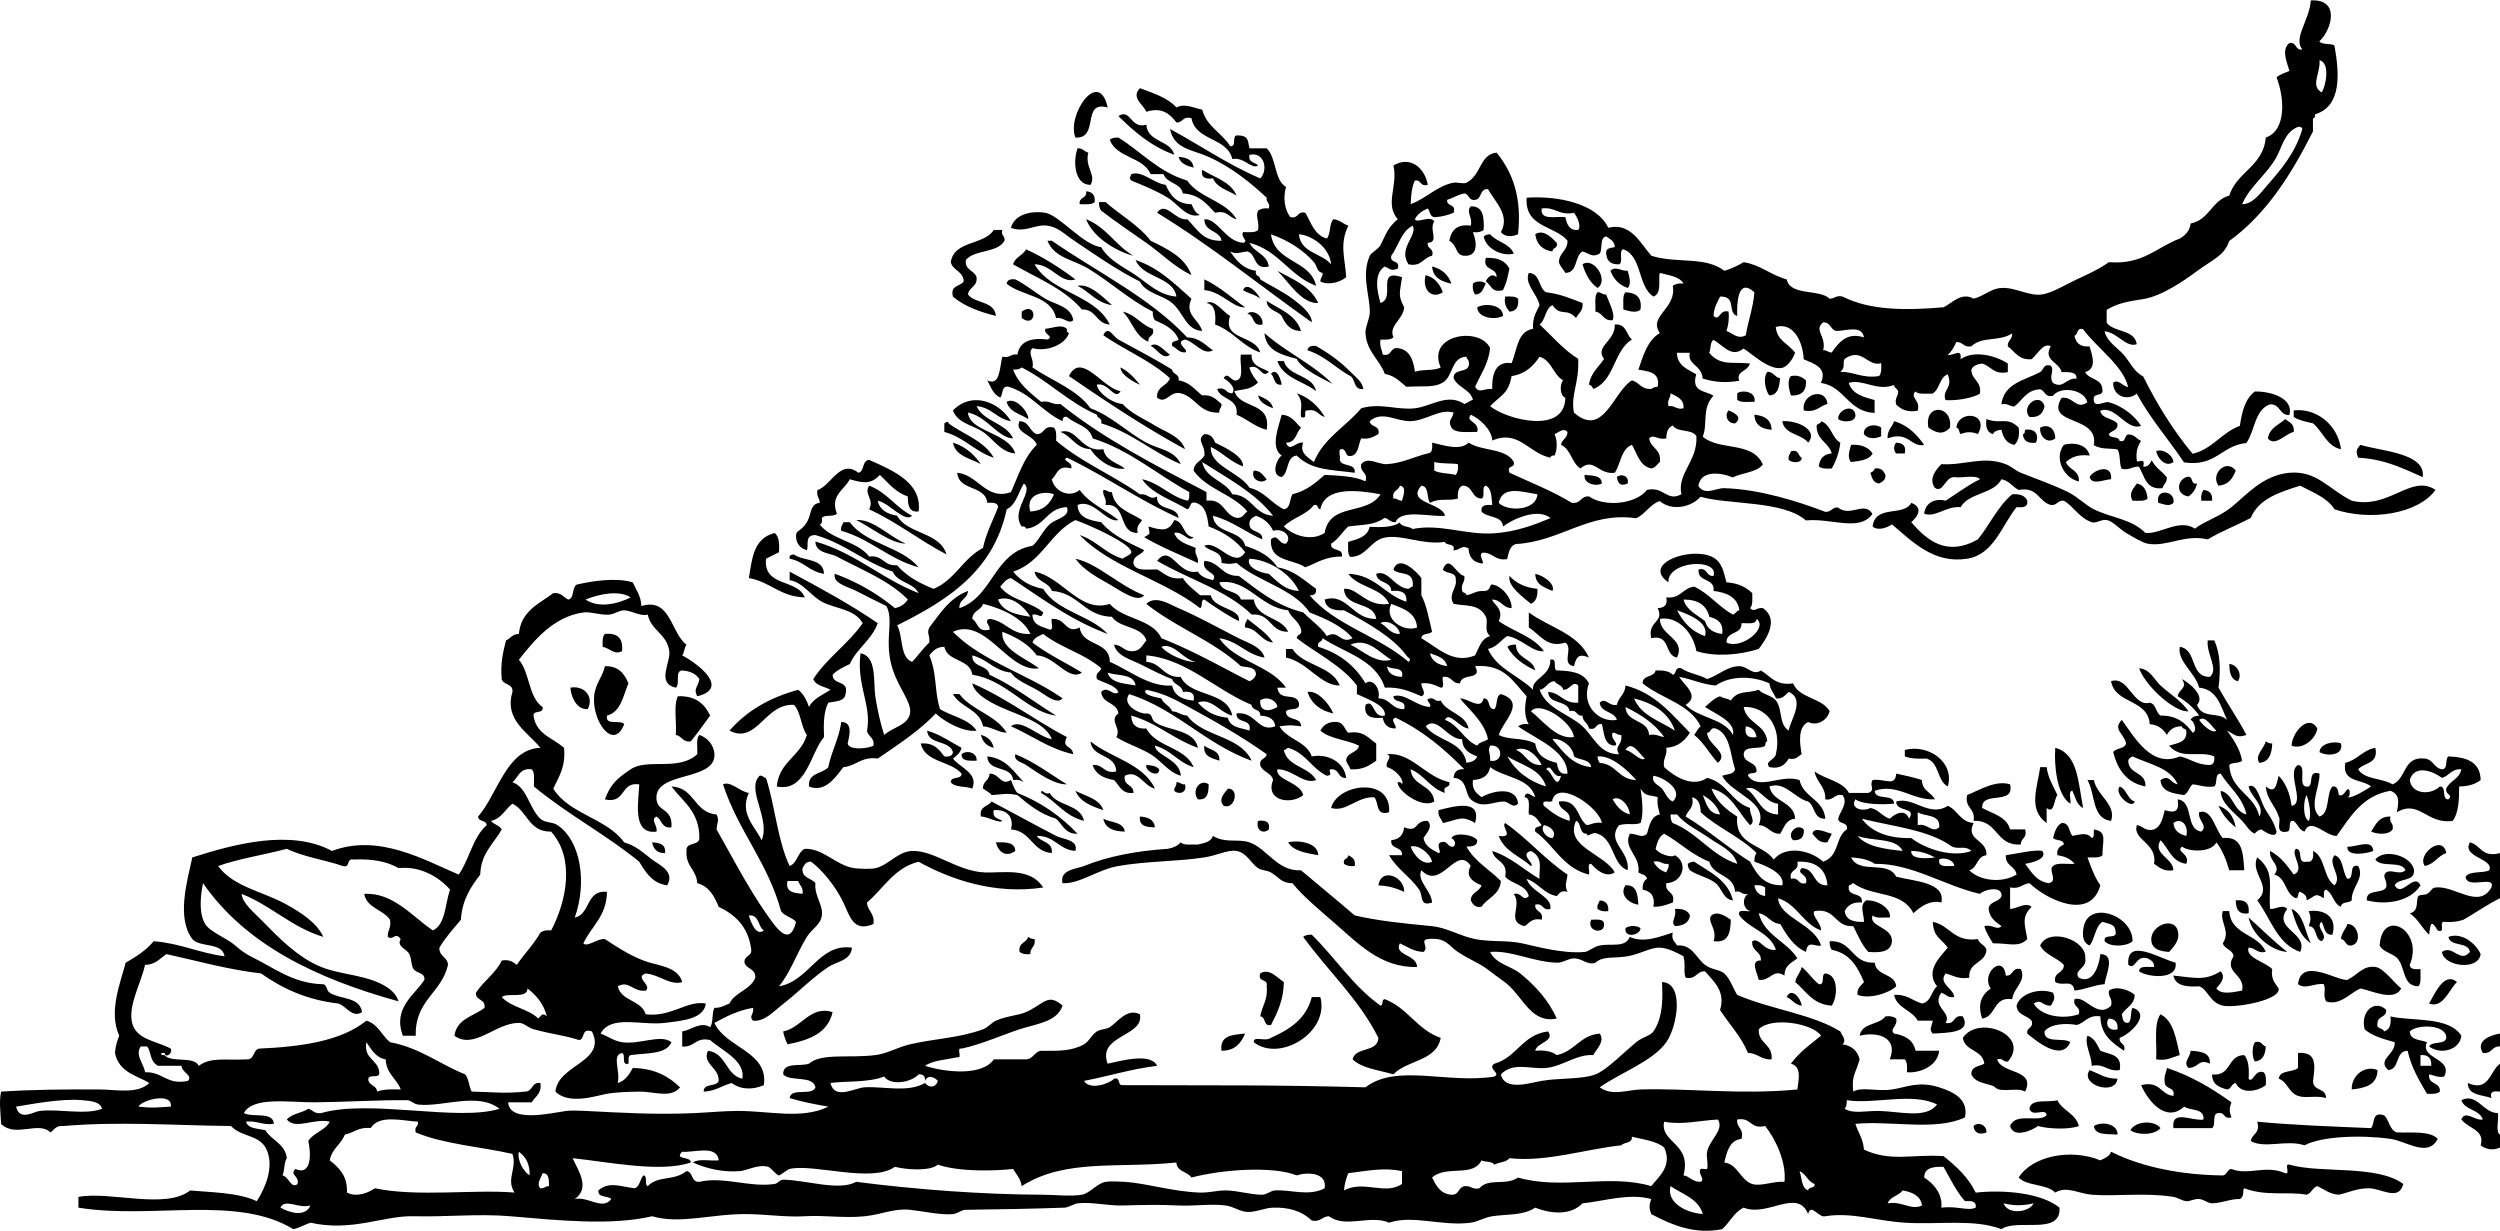
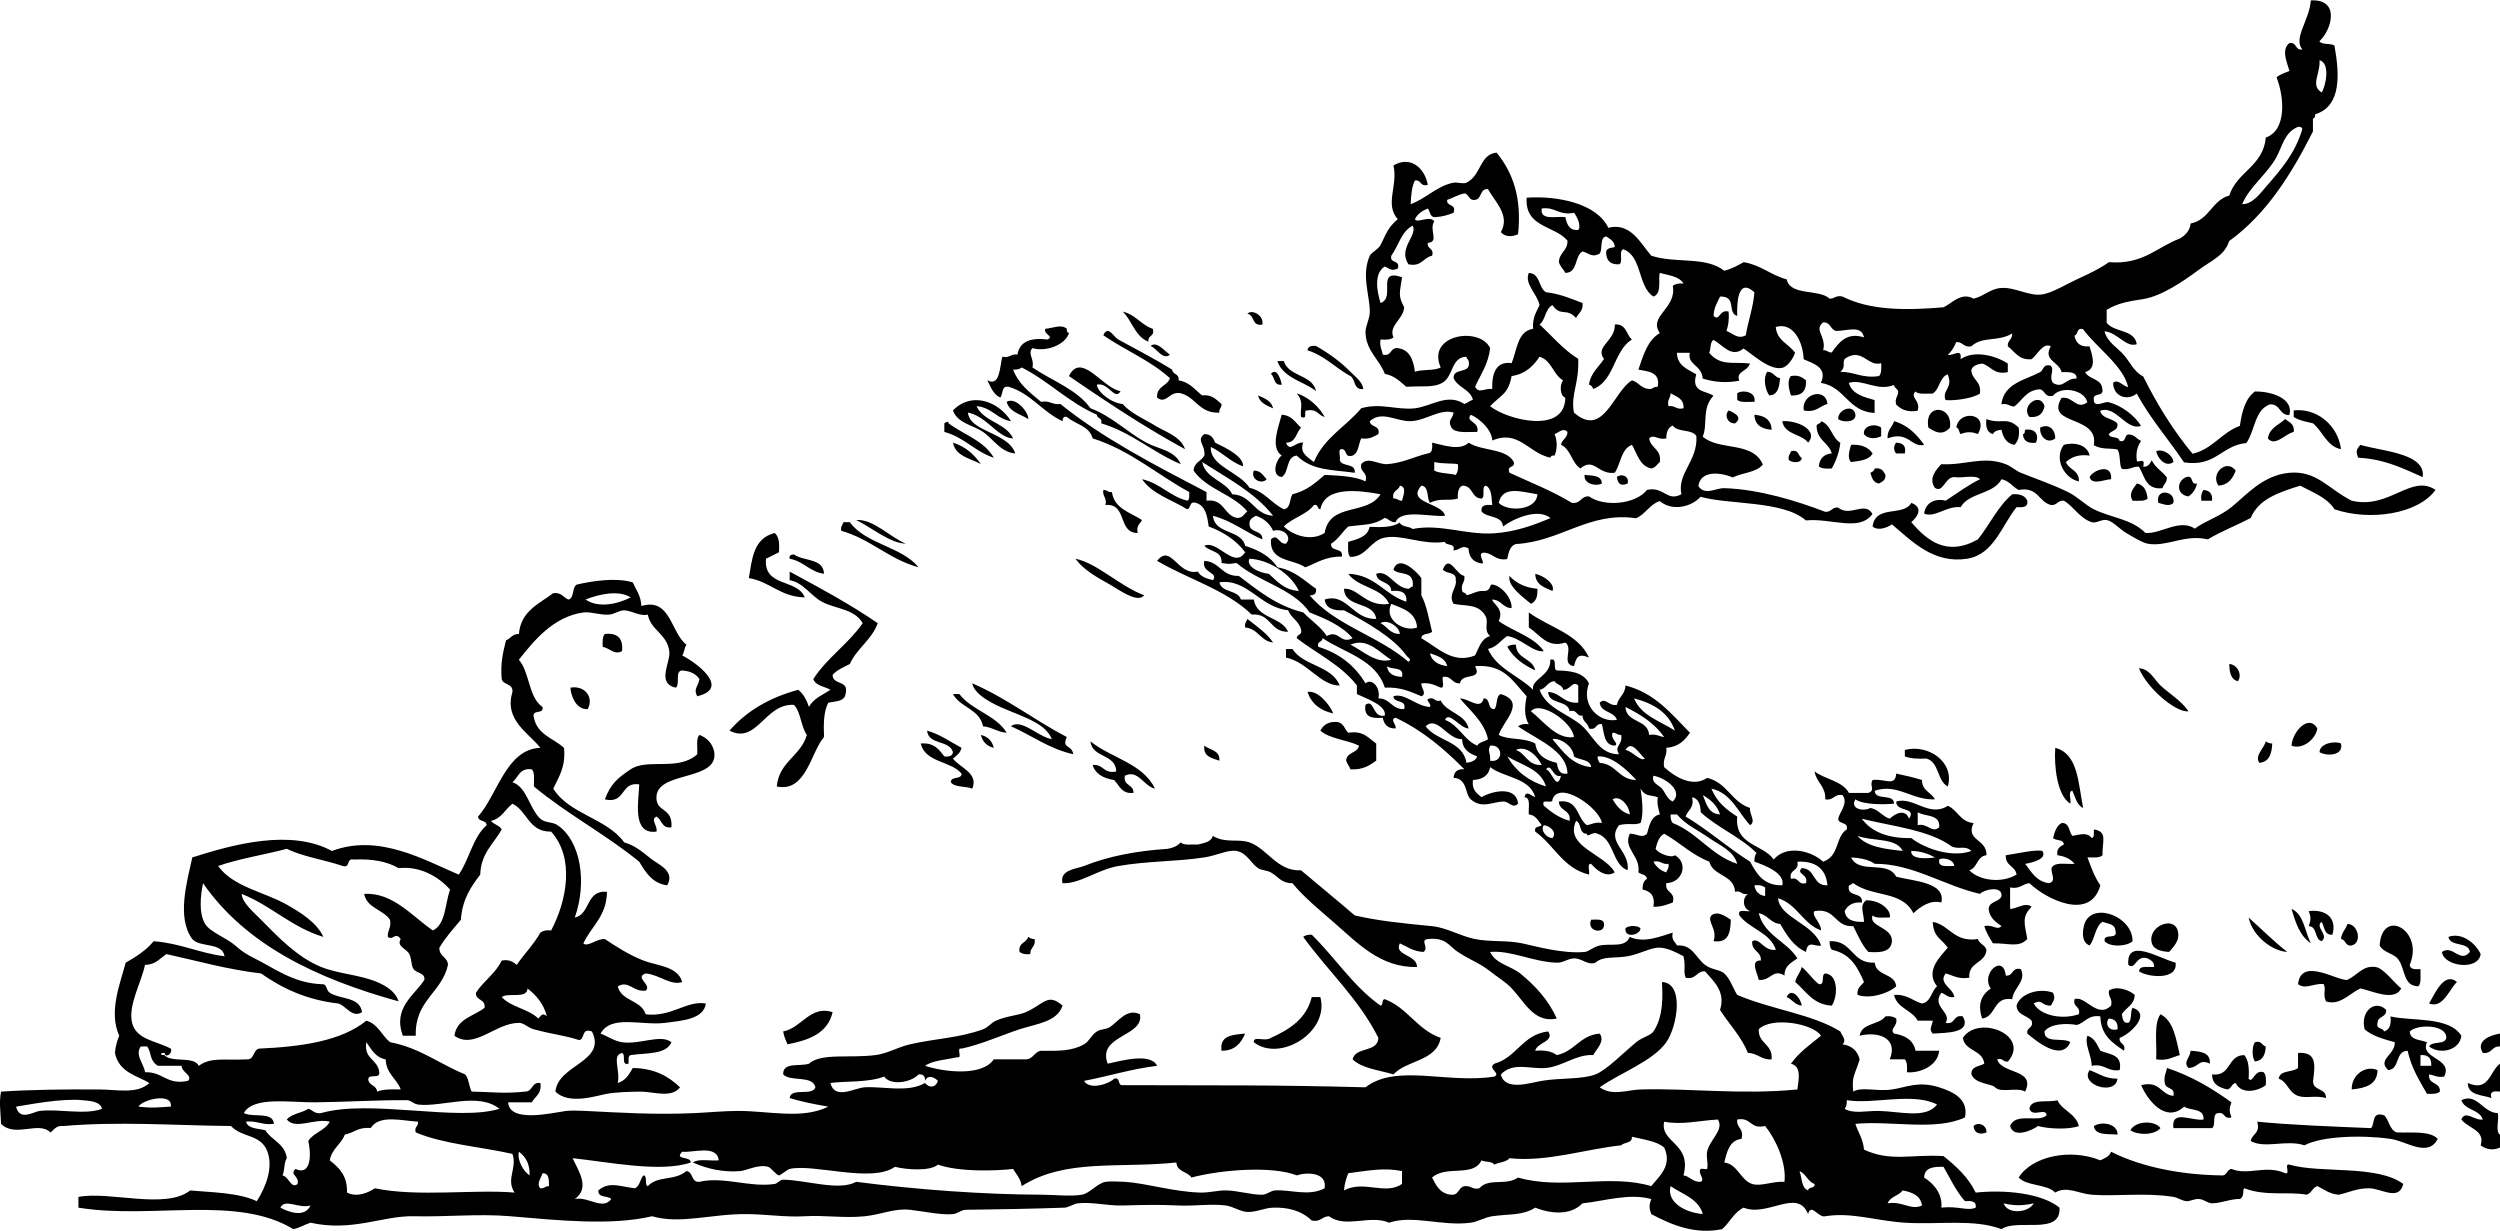
<svg xmlns="http://www.w3.org/2000/svg" viewBox="0 0 508.728 250.447">
  <g clip-rule="evenodd" fill-rule="evenodd">
-     <path d="M225.4 21.875c-5.43-1.519-1.589 6.39-6.559 6.121-1.86-4.506 4.76-14.311 6.56-6.121zM238.95 31.494c-4.699-1.715-8.139-4.687-11.369-7.87 2.566-1.654 2.414 2.7 5.684 1.749.28 3.666 4.86 3.021 5.69 6.121zM251.63 44.611c-1.585-.31-1.872-1.917-4.372-1.312-1.694-1.804-3.244-3.752-6.559-3.935-.418-2.206-3.265-1.983-3.935-3.935h-2.624c-1.525-3.576-6.962-3.24-8.308-6.996.39-.34.987-.471 1.749-.438 4.684 2.895 8.152 7.005 13.992 8.745 2.42 3.563 7.86 4.101 10.06 7.871zM219.28 30.183c1.088-.067 1.354.687 2.187.875-.793 2.979 1.695 4.515.437 6.558-3.21.054-3.63-4.726-2.63-7.433zM239.83 31.932c1.667.082 2.877.621 3.061 2.186-1.38-.373-2.69-.812-3.06-2.186zM244.64 34.555c2.502 1.578 5.791 2.371 6.997 5.247-1.695-1.074-3.981-1.558-4.81-3.498-1.5.182-2.5-.133-2.19-1.749zM244.2 43.737c-2.705.793-4.447-2.202-6.559-3.498-2.289-1.405-4.967-2.498-7.433-3.499-.525-.574-.17-.688 0-1.311 2.218-.778 4.469 1.85 6.997 2.186.934 2.127 2.229 3.892 5.247 3.936.43.87.75 1.867 1.74 2.186zM221.02 38.927c1.23.082 1.863.761 1.749 2.187-.563.602-1.899.432-3.06.437-.23-1.548 1.55-1.075 1.31-2.624zM223.65 41.114h1.312c3.017 2.668 6.706 4.662 9.182 7.87 3.402 1.699 6.935 3.267 8.308 6.996-3.427-1.625-6.177-4.44-9.182-6.559-3.104-2.188-6.178-4.229-9.182-6.558-.34-.39-.47-.988-.44-1.749zM299.29 41.988c2.557-.079 2.736 2.219 2.622 4.809-.507.367-1.172.577-2.187.438 1.004 2.573.807 4.97-1.748 4.81-1.907-.12-1.313-2.052-3.061-3.061.416-2.062 1.485-3.469 4.373-3.061.44-1.791-1.07-2.801.01-3.935zM203.97 46.797c-.361 1.236.616 1.133.438 2.187-1.394 2.542-6.114 1.757-7.871 3.935-.233 2.128 1.744 2.046 2.187 3.498.211 1.96-1.546 1.953-1.749 3.498 1.43 1.922 5.419 1.286 5.684 4.373-3.383-.844-6.474-1.98-8.745-3.936-.616-2.365 1.477-2.021 2.187-3.06-.052-2.135-2.193-2.18-2.623-3.936.638-4.463 6.784-3.418 8.744-6.559h1.74zM316.78 49.42c.318 1.194-.868.881-.874 1.75-2.044-.289-3.21-1.455-3.499-3.499 1.66-1.117 3.45.745 4.37 1.749zM308.04 51.607c-2.226.65-5.681-.937-6.122-3.498.353-.231.71-.457 1.313-.438 1.32 1.589 3.99 1.834 4.81 3.936zM213.16 48.984h.875c9.293 6.447 19.931 11.55 27.546 19.675 2.566.057 3.665 1.583 5.247 2.623-2.023 1.134-3.755-1.772-5.684-2.186-2.414.562 1.103 2.239 0 2.624-1.331.02-1.7-.923-2.624-1.312-.3-1.175.904-.845 1.312-1.312-.812-2.103-2.796-3.033-4.81-3.936-.34-.389-.47-.987-.438-1.749-4.738-2.375-8.609-6.009-13.117-8.745-3.1-1.872-6.91-2.149-8.32-5.682zM302.35 52.481c2.467-.135 4.022.642 4.809 2.187-.537 2.333-.489 2.614-1.312 4.372-2.391.642-2.382-1.115-3.497-1.749.318-.889 1.316-1.786 2.187-.875.1-2.145-2.9-1.181-2.19-3.935zM325.09 58.603c-1.552-1.073-2.45-2.797-3.062-4.809 2.22-1.59 5.45 3.176 3.06 4.809zM291.42 54.23c1.993.485 3.292 1.664 3.936 3.498-2.05-.434-3.75-1.205-3.94-3.498zM331.21 55.105c.279 1 .868 2.637 0 3.498-1.708-.624-2.874-1.789-3.498-3.498 1.03-1.033 2.15.071 3.5 0zM259.94 55.105c3.176 1.78 6.782 3.129 8.309 6.559-3.41.15-5.95-4.215-8.31-6.559zM290.11 55.979c1.834.498 2.882 1.782 3.497 3.498-2.27 1.482-4.28-.53-3.5-3.498zM218.4 65.161c-.962.912-1.878-.691-3.498-.437-1.021-4.663-6.956-4.412-10.056-6.997.106-.769.752-.996 1.749-.875 2.096 1.001 4.038 2.695 6.121 3.936 2.03 1.204 5.24 1.545 5.69 4.373zM302.35 57.728c-.558.9-.698 2.218-2.187 2.187-.367-.508-.577-1.172-.438-2.187.57-.598 2.07-.598 2.63 0zM219.28 58.166c2.453-.549 5.22 2.354 6.996 3.935-3.16-.489-4.56-2.732-7-3.935zM256.44 60.789c-.903-.845-2.432-1.065-3.498-1.749.75-1.85 3.03.6 3.5 1.749zM325.09 59.477c.782-.055.921.536 1.748.438.521 1.535 1.931 3.965 1.312 5.247-1.961.212-1.953-1.545-3.498-1.749.09-1.369-.29-3.21.44-3.936zM330.77 59.477c2.1.087 3.414.96 3.062 3.499-.861.867-2.498.278-3.498 0 .06-1.26-.23-2.863.44-3.499zM306.29 60.352c1.078-.057 2.107-.066 2.623.438.176 1.632-.349 2.565-1.749 2.624-.58-.734-1.16-1.467-.87-3.062zM257.75 61.227c2.654 1.719 5.942 2.803 6.997 6.121-2.312-.02-3.179-1.485-3.936-3.061-.93-1.108-2.96-1.115-3.06-3.06zM305.85 64.287c-1.715.931-5.186.378-5.246-1.749 1.78-.992 5.25-.438 5.25 1.749zM207.91 64.725v-1.312c3.17-2.261 3.17 3.572 0 1.312z" />
    <path d="M228.46 63.413c2.601.605 3.729 2.684 6.121 3.498.468 1.634-1.085 1.246-.875 2.624-2.73-1.052-3.32-4.258-5.24-6.122zM253.82 63.85c1.034-1.006 3.395.373 3.061 2.186-2.19.441-1.54-1.959-3.06-2.186zM328.59 66.036c2.39-.204 2.304 2.068 3.498 3.061-3.726 2.25-3.544 8.408-7.871 10.057-.193-.39-.384-.782-.875-.875.361-2.41 1.975-3.564 3.062-5.247-1.92-2.554 2.33-3.626 2.19-6.996zM248.57 82.213c.056.785-.536.922-.437 1.75-4.118.183-4.74-3.13-7.871-3.935-2.321-.515-2.903 2.353-4.809.875-.126-2.312 2.06-2.313 2.624-3.936-3.883-3.55-9.16-5.707-13.554-8.745.929-2.165 2.072.334 3.06.875 3.381 1.847 7.688 4.103 10.931 6.121.135 1.031 1.519.814 1.312 2.187 2.262.362 3.327 1.92 4.809 3.06 2.11-.205 2.88.918 3.94 1.748zM234.14 70.408c1.275-1.104 2.909 1.153 3.936 1.75-1.41 1.24-2.74-1.321-3.94-1.75zM277.43 79.153c-2.016.266-1.56-1.938-2.624-2.624-3.028-1.636-5.204-4.125-8.744-5.248.104-.769.753-.996 1.749-.874 2.522 1.453 4.793 3.044 6.995 5.247 1.04 1.05 2.42 2.03 2.61 3.499zM259.94 73.469h1.313c.99 3.235 5.764 2.688 6.558 6.121-2.62-2.042-6.68-2.647-7.87-6.121zM228.02 79.59c-1.14 2.068-2.436-1.854-4.81-1.311.021 1.302 2.712 3.692 5.247 3.935 1.691 1.905 4.259 2.969 6.559 4.373 2.181 1.331 5.238 2.228 6.121 4.809-8.306-4.519-15.993-9.658-23.611-14.866 2.49-5.089 6.86 2.494 10.49 3.06zM258.63 76.092c1.167-1.42 2.026 1.152 2.187 2.187-1.68.212-1.37-1.547-2.19-2.187zM359.63 75.655c1.305.007 1.486 1.137 2.623 1.312-.221 1.673-.397 3.393-2.187 3.498-.79-.89-1.38-3.546-.43-4.81zM364.44 76.53c1.596-.284 2.328.294 3.06.875.128 2.168-.892 3.188-3.06 3.06-.34-1.031-.86-3.022 0-3.935zM357.01 81.776c-1.26-.052-2.862.239-3.498-.438v-1.311c1.06-.742 3.91-.351 3.5 1.749zM263.88 80.028c2.569.93 4.393 2.604 5.685 4.81-1.315-.289-1.526-1.68-3.498-1.312-1.048-.173.242 1.992-1.312 1.312-.26-1.739.66-2.894-.87-4.81zM371.87 82.213c-1.63.411-2.277 1.805-4.811 1.312-.54-3.447 4.49-4.75 4.81-1.312zM256 80.464c1.316.578 2.697 1.092 3.061 2.625-1.31-.578-2.69-1.092-3.06-2.625zM205.72 85.712c-2.881-.471-3.908-2.797-6.996-3.061 1.465 3.198 5.939 3.388 7.433 6.559-3.042-.078-5.364-4.505-9.182-5.247.331 3.934 8.21 4.004 9.619 8.307-2.902-.2-4.526-2.988-6.559-4.373-2.031-1.382-5.169-1.764-6.121-4.372 3.81-3.924 9.33-1.832 11.81 2.187zM209.22 85.274c-1.575-1.048-3.824-1.422-4.372-3.498 1.96-1.142 4.63 2.42 4.37 3.498zM416.04 82.651c-.292 1.458-1.125 2.375-3.062 2.187-1.87-2.207 2.16-5.188 3.06-2.187zM377.56 84.4c.149 1.615-2.656 1.589-3.498.875-.13-1.879 3.12-3.235 3.5-.875zM396.79 87.023c-1.41 1.567-2.724 1.09-4.371 0-.95-5.049 5.04-4.6 4.37 0zM476.37 91.396c-2.761-.487-3.639-3.471-5.683-5.247-1.407-.343-2.9-.6-3.936-1.312v-1.312c4.65-.53 8.97 2.954 9.62 7.871zM351.76 83.525c1.374.543 2.866 1.444 1.312 2.624-1.47.105-2.26-1.625-1.31-2.624zM357.01 84.4c2 .186 3.42.953 3.498 3.061-2.01-.186-3.43-.953-3.5-3.061zM402.48 88.335c-1.224-.503-2.273-.503-3.498 0-.375-.353-.26-1.198-.875-1.312.39-3.638 6.82-3.095 4.38 1.312zM404.23 85.274c2.981 1.153 4.195-.586 6.558 1.749.212 1.668-.122 2.791-.873 3.498-1.612-.283-2.294-1.496-2.624-3.06-.813.06-1.461.287-1.749.875-1.14-.333-1.53-1.397-1.32-3.062zM465 85.274c.826.632 1.938.977 1.749 2.623-1.841.457-3.804 3.064-5.246 1.312.32-2.163 2.24-2.722 3.5-3.935zM202.22 93.145c-3.833-1.268-6.034-4.168-10.057-5.247v-1.749c.39-.269.782-.528.875 0 3.09 2.303 7.24 3.55 9.18 6.996zM362.69 85.712c3.254-.214 7.385 1.938 5.246 4.372-1.37-1.837-4.81-1.602-5.25-4.372zM370.56 85.712c2.058.709 2.172 3.364 3.934 4.372a13.683 13.683 0 01-1.749 5.247c-1.076.058-2.106.065-2.623-.437.159-1.591 1.032-2.466 2.623-2.624-.605-2.163-2.877-2.66-3.061-5.247-.23-.969.84-.623.88-1.311zM385.43 85.712c2.832.812 4.585 2.703 6.122 4.809-2.674.606-3.137-2.896-7.434-1.311-.11-1.705.93-2.268 1.31-3.498zM382.8 87.023v1.749c-1.29.593-2.708.547-3.498-.437-.22-1.801 2.37-2.225 3.5-1.312zM418.22 89.21c-1.548 1.229-3.219-.342-3.061-2.187 1.62-.846 3.06.189 3.06 2.187zM412.1 87.461c2.258-.349 2.818 1.26 2.187 2.623-1.634.175-2.565-.35-2.624-1.749.42-.012.33-.535.43-.874zM193.92 90.084c2.56.792 4.306 2.399 5.685 4.373-2.14-1.206-5.13-1.571-5.68-4.373zM385.86 90.084c1.256.056 2.076.547 1.749 2.186h-1.749c-.56-.574-.56-1.611 0-2.186zM425.22 92.708c-2.331-.29-3.743.338-4.811 1.312.563 1.622 2.748 1.623 2.624 3.935-2.89-.545-5.187-4.562-3.062-7.433 2.14-.591 4.75-.068 5.25 2.186zM376.68 90.521c2.172-.131 3.533.548 4.373 1.749-.692 1.35-2.569 1.512-4.373 1.75-.86-.861-.28-2.498 0-3.499zM480.31 90.521c4.428 1.326 13.409 1.716 12.68 6.559-3.957-1.726-7.711-3.657-13.116-3.935-.55-1.332-.33-1.701.44-2.624zM442.27 94.02c-1.579 1.153-3.17-.707-3.497-2.187 1.02-.587 3.35.529 3.5 2.187zM364.44 91.833c1.629-.463 1.41.921 2.187 1.312-.009 1.199-2.064 1.039-2.625.438-.18-.915.3-1.159.44-1.75z" />
    <path d="M495.61 99.703c-3.607 4.931-13.353 6.372-20.551 3.936-1.522-2.412-4.434-3.436-6.995-4.81-4.204 1.334-8.428 2.649-10.056 6.559-2.842 1.532-6.031 2.715-8.746 4.373-4.732-1.111-8.343 1.6-12.242.874-1.089-.203-2.861-1.304-4.373-2.186-1.226-.716-2.762-2.432-3.934-2.623-1.166-.19-2.154.737-3.062.437-2.519-.836-3.661-3.228-5.684-4.372-1.279-.114-1.344.988-2.623.875-2.542-.664-2.622-3.792-6.56-3.061-1.256-.638-1.907-1.881-3.497-2.186-1.588 3.076-6.631 2.696-8.308 5.683-3.001-.276-5.207 2.234-7.433 1.312.295-2.352 2.364-3.154 4.373-2.623 2.308-1.481 4.446-3.133 6.995-4.372-.892-1.003-3.631-.159-5.246-.438-1.924.007-2.235 3.346-3.936 2.187-1.381-1.923.354-3.837 1.312-4.81 4.926.266 8.47-1.767 13.117 0 1.007.382 2.063 1.349 3.06 1.749 3.333 1.334 6.319 2.323 9.62 3.936 1.962.959 3.629 2.715 5.247 3.498 3.702 1.792 7.608 1.931 10.493 4.81 3.083.267 6.926-2.974 10.057-.874 2.132-1.632 4.931-2.362 7.434-4.374 3.016-2.422 6.373-6.507 11.805-6.996 5.574-.5 8.017 3.373 12.68 5.685 7.67 1.82 12.11-5.547 17.05-2.197z" />
    <path d="M454.95 95.769c-.614 1.571-1.468 2.903-3.498 3.06-1.75-2.348 1.59-5.612 3.5-3.06zM381.49 95.331c1.371-.208 1.786.545 2.185 1.312.075 1.094-.671 1.368-1.312 1.749-1.159-.151-1.475-1.148-1.749-2.187.39-.194.78-.383.87-.874zM429.59 97.518c-1.325.025-3.889 1.32-4.371-.438.76-1.519 4.68-2.87 4.37.438zM255.13 95.769c1.479-.021 1.896 1.018 2.622 1.749-.83 1.086-3.36.185-2.62-1.749zM322.46 96.643c1.6.149 3.453.045 3.498 1.749-.92.599-3.77.207-3.5-1.749zM331.21 98.392c-1.264.542-1.993.223-2.187-1.312.74-.741 2.57-.348 2.19 1.312zM444.89 97.08c1.629-.464.691 1.641 2.187 1.312-.271 1.188-.868 2.048-1.749 2.624-2.55-.37-2.41-3.137-.44-3.94zM434.83 98.392c1.475.275 2.014 1.485 2.187 3.061-.564.603-1.898.433-3.061.438-.84-1.55.14-2.394.87-3.498zM224.52 99.703c.784-.055.921.536 1.749.438.505 3.429 3.756 4.114 6.121 5.685-.389.777-1.22 1.111-.875 2.623-4.125.044-2.071-6.092-6.559-5.684.35-1.51-.65-1.68-.44-3.057zM448.39 99.703c1.229.082 1.863.761 1.749 2.187h-2.187c-.14-1.01.07-1.68.44-2.187zM442.27 102.33c-.827.869-2.065.213-3.06 0-.73-3.034 3.56-2.537 3.06 0zM412.54 101.89c.199 1.366-.936 1.397-2.187 1.311-3.005 3.721-4.631 9.646-10.058 10.494-6.798 1.062-11.112-3.45-15.302-6.995-.853.613-2.816 1.428-3.936.437.555-4.527 6.339-1.938 7.869-4.81 2.421.921 1.446 2.682 0 3.936 3.129 3.627 7.143 7.098 13.555 3.498 2.411-2.981 4.051-6.735 6.995-9.182 1.55-.11 2.62.28 3.06 1.3zM174.24 105.82c3.448-.238 6.782 3.416 10.057 4.809-3.13-.07-6.93-3.27-10.06-4.81zM171.62 106.26h1.312c3.245 4.479 10.518 4.931 13.992 9.182-6.075-1.65-9.718-5.731-15.741-7.433-.18-.91.3-1.16.44-1.75zM157.63 108.45c.898.705 1.014 2.192.875 3.935-.893.419-1.73.893-2.624 1.312-.593 5.84 6.446 4.048 7.87 7.87-4.975-.126-7.009-3.192-11.368-3.935.66-3.85.89-8.08 5.25-9.17zM167.68 116.76c-2.945-.407-4.14-2.564-6.996-3.061-.161-.744.341-.824.875-.874 1.92 1.42 5.99.7 6.12 3.93zM232.83 121.13c-1.301 1.736-5.157-1.149-6.996-2.187-2.736-1.543-5.323-2.96-6.996-5.247 4.5.93 8.99 5.58 14 7.44z" />
    <path d="M160.69 116.32c6.16 3.312 12.309 6.637 17.926 10.494-1.24 3.423-4.24 5.088-5.684 8.307-1.262.634-2.595 1.194-3.498 2.187-.043 2.229 3.429.944 2.624 3.936-.208 1.541-2.061 1.438-3.498 1.749-.933 1.69-.999 4.247-.875 6.995-2.697 3.03-3.608 11.321-9.62 10.056.459-5.079 4.899-6.177 6.122-10.493-1.214-1.701-1.201-4.627-2.623-6.12-5.947-.34-7.524 8.122-13.118 5.247 3.457-3.977 8.131-6.736 13.992-8.309 1.061.832 1.713 2.076 2.186 3.497.879-1.743 2.79-2.457 4.372-3.497-1.207-.688-2.991-.797-3.498-2.186 2.806-4.336 7.132-7.151 10.056-11.368-1.665-2.941-5.536-2.87-8.308-4.373-2.308-1.251-3.858-3.963-6.558-4.372.01-.61.01-1.19.01-1.77zM312.41 116.76c1.787.4 4.114 2.097 3.499 3.498-1.61-.73-3.45-1.22-3.5-3.5zM307.16 117.19c1.331 1.439 3.139 2.401 5.685 2.623.098 1.556-.294 2.62-1.312 3.061-1.68-1.45-4.77-3.56-4.37-5.68zM311.1 124.63c4.109 3.033 10.019 4.266 12.242 9.182-2.253-.953-2.565.003-3.061 1.749-2.722-.438-.026-3.628-1.749-4.81-3.709 1.22-5.155-1.62-7.433-3.06v-3.06zM253.82 125.94c1.868 1.484 3.898 2.807 5.247 4.81-2.612-.304-3.011-2.821-5.685-3.06-.18-.92.3-1.16.44-1.75zM123.08 129c2.594-.262 3.76.904 3.498 3.498-1.582.852-2.353-.547-3.936-.875-.05-1.08-.06-2.1.44-2.62zM312.41 136.43c-2.37-1.128-4.439-2.557-5.683-4.81.388-.34.987-.47 1.749-.437.07 2.99 3.43 2.69 3.93 5.25zM261.69 132.06h1.312c2.194 3.489 8.018 3.35 9.618 7.433-3.899.066-6.547-4.788-10.931-5.685v-1.74zM453.64 135.12c1.622.065 2.722 2.207 1.749 3.499-1.44-.32-1.71-1.79-1.75-3.5zM445.33 144.74c-1.541.163-3.773-1.381-5.249-2.624-1.85-1.561-3.967-3.945-4.809-6.121 2.171.071 3.144 2.361 4.373 3.498 1.91 1.76 4.21 3.06 5.69 5.24zM214.03 150.42c-1.463-3.887-7.758-4.965-12.243-7.433-1.474-.812-3.653-2.21-3.935-3.936 7.021 3.035 12.623 7.49 19.238 10.931-1.118 2.418 1.044 1.525 1.312 3.498-4.998-1.123-8.415-3.829-12.68-5.685 2.04-1.68 5.55 2.15 8.3 2.62zM116.09 139.93c2.963-.512 4.809 2.02 3.498 4.372-2.62.16-3.52-3.31-3.5-4.37zM271.31 145.18c-2.632-.575-4.438-1.975-5.247-4.373 1.96-.39 4.36 2.26 5.25 4.37zM193.92 141.24h1.312c2.505 3.323 7.426 4.232 9.619 7.869-1.904-.135-2.933-1.147-4.81-1.312-.7-3.53-4.64-3.81-6.12-6.56zM272.18 146.93c1.277.178 1.418 1.496 2.185 2.185 3.142-.516 4.115 1.133 5.685 2.187v3.498c-1.377.953-2.751 1.912-5.247 1.749-.228-.646-.646-1.102-.873-1.749.083-1.812 2.31-1.48 2.622-3.061-2.434-1.21-5.936-1.352-7.871-3.06.62-1.16 1.62-1.91 3.51-1.76zM471.56 148.24c-.397 2.329-3.1 4.342-5.247 3.498.09-2.67 3.45-6.62 5.25-3.5zM188.67 148.68c2.708.789 4.711 2.284 6.996 3.497-.243 1.067-1.026 1.598-1.749 2.187 1.396 1.87 5.249 2.918 3.936 6.12-1.325-.569-3.605-.183-4.372-1.311-.015-1.325 2.2-.424 2.186-1.749-2.189-2.621-7.401-2.219-8.308-6.122 2.721-.244 3.726 1.229 4.81 2.624.997.123 1.644-.104 1.749-.875-.71-2.52-5.03-1.41-5.26-4.38zM142.32 149.55c2.398.89 3.185 2.994 3.06 4.373-.443 4.938-11.709 3.151-11.805 8.307-.059 3.187 3.351 1.954 3.061 6.122-2.041.292-1.921-1.576-3.061-2.187-1.322.662.363 1.92 0 3.061-5.11.661-3.569-6.399-3.498-9.618-3.922-.569-2.662 4.042-6.995 3.06 1.178-3.181 2.618-4.354 5.247-6.121 3.436-2.31 9.714.448 13.554-3.061.1-1.36-.29-3.21.44-3.93zM199.6 149.55c1.413.336 2.288 1.21 2.623 2.624-1.41-.33-2.28-1.21-2.62-2.62zM221.9 150.86c4.179 3.397 10.692 4.465 13.118 9.617-2.252-.471-3.458-3.979-6.121-2.622-.397 2.146 1.833 1.665 1.749 3.498-2.434.247-2.849-1.525-3.936-2.624-2.129-.349-3.784-1.171-4.372-3.061 2.261-.221 2.2 1.881 4.81 1.312-.13-3.67-4.91-2.68-5.25-6.13zM461.07 150.86c.353.231.71.455 1.312.436-.091 2.096-.624 3.749-2.622 3.936-1.04-1.47.96-2.92 1.31-4.38zM476.37 151.3c.6 2.53-2.961 2.619-4.371 1.749.07-1.86 3.27-2.32 4.37-1.75zM245.07 151.73c1.102.939 3.212.868 3.061 3.061-1.49-.54-3.32-.75-3.06-3.06zM396.36 160.04c-2.211-1.14-1.721-4.981-4.371-5.683-1.69.086-3.222.015-4.373-.438v-1.311c4.74-1.27 10.2 2.47 8.74 7.43zM418.22 152.17c4.73 1.246 4.663 7.289 5.685 12.242-1.315-.578-1.595-2.195-2.188-3.497-.964.055-.185 1.855-.436 2.624-2.78-1.76-3.31-7.98-3.05-11.36z" />
-     <path d="M198.73 154.8c-1.441-.017-3.094.18-3.061-1.312 1.07-.95 3.23-.33 3.06 1.31zM206.6 153.48c3.966 1.572 7.057 4.021 10.494 6.122-2.544.091-5.82-2.242-8.308-3.936-.88-.59-2.54-.79-2.18-2.18zM200.91 153.92c3.834.394 5.349 3.104 7.433 5.247-.507-.367-1.171-.577-2.186-.438-.26-3.08-5.19-1.5-5.24-4.81zM233.27 155.67c1.12.046 2.084.247 2.624.874.02 1.86-2.98.4-2.62-.87zM415.16 156.11h1.312c.306 2.316 1.379 3.868 2.187 5.685-.714.857-.604 3.985-2.187 2.622v3.061c-3.82-2.72-1.92-7.13-1.31-11.37zM201.35 157.42c2.11-.025 2.262 2.58 4.373 1.312.392.919.679 1.944 1.312 2.624 4.908 1.94 8.898 4.802 12.242 8.307-2.56.084-3.054-1.9-4.373-3.061-3.252-.975-5.594-2.858-7.87-4.809-2.261-.446-2.843-.16-5.248 0-.429-.593-1.167-.875-1.749-1.313-.1-1.57 1.32-1.6 1.32-3.06zM424.78 158.73h1.312c.563 3.14 4.607 4.928 3.497 8.308-3.96-.42-3.18-5.56-4.81-8.31zM239.39 159.17c.785-.056.922.535 1.749.438.49 1.769-1.342 2.161-2.186 1.312-.05-.79.54-.92.44-1.75zM245.95 159.6c.002 1.751-.229 3.269-2.187 3.06-1.37-1.76.43-4.3 2.19-3.06zM409.04 159.6c.974 4.469-5.843 1.151-5.683 4.809 2.153 1.199 4.959 1.745 5.683 4.373h3.062c.5 1.813-.92 1.703-.876 3.061-5.184.375-4.579-5.038-9.617-4.81.43-2.616-1.874-2.499-1.313-5.246 2.44-.97 5.82-3.11 8.75-2.18zM282.68 165.29c-2.895.852-2.002-2.08-3.062-3.062-3.628-.096-5.676 3.112-8.745 2.187 1.19-4.92 12.3-6.51 11.8.87zM431.34 160.04c1.461.582 1.523 2.559 3.062 3.062-.56 1.75-4.33-1.6-3.06-3.06zM249.01 163.98c-1.22-1.349.238-2.67.875-3.498 2.37-.08 1.44 4.31-.87 3.5zM218.84 160.92c2.086 1.12 4.847 1.565 5.685 3.936-2.41-.8-4.76-1.66-5.68-3.94zM443.14 162.66c3.36.43 1.468 6.111 4.809 6.559 1.463-1.208-.836-2.34-.438-3.934 2.601-.888 3.26 3.657 4.811 5.246 4.091-.448 4.115 3.172 4.371 6.558h-3.06c-.621-2.147-1.404-4.134-2.624-5.684-.911 2.039-5.364 2.053-6.996.875-1.354 1.102 1.758 1.418.876 3.498-2.98-.372-3.562-3.143-5.247-4.811-1.667 2.845 2.544 3.566 2.622 6.121-2.067.319-2.873-.622-3.936-1.311.74-4.302-4.454-4.786-3.497-7.871 1.323.134 1.562 1.354 3.497.875 1.441-.601 1.769-2.314 2.188-3.935 1.95.63 3.01.43 2.63-2.2zm-.87 4.82c.145 1.606 1.227 2.273 2.625 2.624.52-2.21-1.1-3.84-2.63-2.62zM300.17 167.48c-2.779-1.676-3.372-.66-6.559 0-.252-.913-1.083-1.247-.875-2.622 3.61-.94 8.78-2.22 7.43 2.62zM451.45 163.98c1.989.636 3.098 2.149 3.498 4.373-1.48-1.15-2.69-2.56-3.5-4.37zM231.96 166.16c1.667.082 2.877.621 3.061 2.187-1.75 0-3.27-.23-3.06-2.19zM486.43 166.16c-.317 1.338.754 1.286.438 2.624-.767 1.143-3.048 1.03-4.373.437.94-1.39 1.53-3.12 3.93-3.06zM224.52 166.6c1.503.828 4.077.588 4.372 2.623-2.27-.05-4.01-.65-4.37-2.62zM256 167.04c1.493-.183 2.491.132 2.185 1.749-1.08 1.03-2.73.17-2.18-1.75zM306.29 167.48c4.567 3.158 8.06 7.391 12.681 10.495-.153 1.574-.669 2.106 0 3.498-1.394-.374-1.66.38-2.187.873-2.701-.505-3.719-2.693-6.122-3.498.788 2.635 5.337 3.606 4.811 6.122-1.743.433-1.316-1.308-3.062-.875-.166 1.624 1.771 1.144 1.312 3.062-2.05-.446-2.487.719-3.498 1.312-3.834-.972-.373-4.106-2.187-6.56 1.694-.413 1.801 1.704 3.061.438-.565-2.347-3.423-2.405-4.81-3.936.662-3.284-2.239-3.007-2.624-5.246 3.847 1.256 6.377 3.826 9.62 5.684-.231-1.644.972-4.326-1.749-5.684-2.472.637.966 2.75 0 3.062-2.232-1.994-5.438-3.014-6.558-6.122 3.4.47.34-1.95 1.32-2.62zM367.06 168.79c.102 1.557-.628 2.286-2.185 2.186-1.39-1.36.83-3.58 2.18-2.19zM372.75 169.66c-.227.647-.646 1.103-.874 1.749-1.789.187-2.282-.924-3.06-1.749.32-1.6 2.8-.22 3.93 0zM268.25 174.03c-2.468-.448-5.027-.805-6.122-2.624 1.79-.49 6.09-.07 6.12 2.62zM132.7 171.41c1.516.087 2.843.364 2.623 2.187-1.65.05-2.34-.86-2.62-2.19zM202.66 171.41c1.932-.038 3.874-.084 3.935 1.749-1.83 1.37-3.41.31-3.94-1.75zM482.93 173.16c-1.02.479-5.505 1.312-5.246-.874 1.66.16 5.11-1.71 5.25.87zM497.8 173.6c-1.771.562-2.409 2.256-4.373 2.624-1.69-2.31 3.65-6.61 4.37-2.62zM491.24 177.09c.125 2.457-3.185 1.479-3.936 3.061 1.435 2.683 3.888-2.721 5.249 0-1.996 3.224-6.854 4.122-10.932 3.062-.193-2.378 3.117-1.256 3.936-2.624.361-1.569-.987-2.115 0-3.06 1.137-.721 2.63.652 3.934-.438-.747-2.021-5.077-.46-6.12-2.187 1.8-2.35 7.44-.76 7.87 2.19zM274.37 174.03c.767.398 1.52.812 1.313 2.187-1.015.139-1.68-.071-2.187-.438-.31-1.19.87-.88.88-1.75zM459.32 174.47c3.737 2.911 2.243 5.873 2.622 10.493 1.351.071 2.473-1.033 3.498 0-3.126 4.092 4.384 4.821 2.624 8.745-4.758-1.657-5.978-6.849-8.744-10.494 3.32-2.81-1.52-5.44 0-8.74zM352.63 183.22c-1.991-.201-2.243-2.49-3.498-3.497-1.494-1.201-3.597-1.507-5.246-2.625-.231-.35-.456-.709-.438-1.311.352-.231.71-.456 1.312-.438 3.13 2.12 6.84 3.67 7.88 7.87zM285.74 181.47c-2.105-.9-3.143-1.153-5.247-1.313.57-3.74 5.35-1.74 5.25 1.31zM330.77 180.15c2.322-.134 2.486 1.89 2.625 3.936-1.86-.21-3.94-1.96-2.63-3.94zM325.52 183.22c1.231.082 1.862.76 1.749 2.187-1.015.14-1.678-.071-2.185-.438-.18-.92.31-1.16.44-1.75zM454.95 183.22c1.979-.23 2.855.643 2.624 2.623-2.09.34-2.58-.91-2.62-2.62zM340.83 184.96c1.556-.098 2.621.296 3.061 1.312-.184 1.565-1.394 2.104-3.061 2.187-.97-.96.43-1.78 0-3.5z" />
    <path d="M466.32 184.96c2.541 1.104 2.654 4.633 3.936 6.996-2.21-1.44-3.14-4.16-3.94-7zM433.96 191.52c-1.135 1.102-4.577 1.278-5.684 0-.326-1.782 2.83-.083 2.187-2.187-.104-1.354-1.552-1.362-2.625-1.748-1.518.96-1.503 3.451-2.622 4.811-2.016-.738-1.314-3.898-.875-4.811 1.94-4 9.66-1 9.62 3.94zM469.81 185.4c3.517-.429 5.802 1.431 4.811 4.81-1.708.104-1.584-1.625-2.187-2.624-1.477 1.04 1.587 2.688 0 3.935-1.509-.386-.813-2.976-2.624-3.06.46-1.24.46-1.82 0-3.06zM352.2 187.15c-.062 2.561-.438 4.81-3.498 4.371.853-2.475-1.455-4.058-.438-5.246 1.24-1.02 2.99.25 3.94.88zM457.57 186.71c2.626 2.329 5.079 4.832 7.869 6.996-3.05-.16-7.04-3.16-7.87-7zM323.78 187.15c1.16.006 2.574-.243 2.624.874.21 2.22-3.67 1.57-2.62-.87zM393.3 187.59c3.538.689 4.246 4.207 9.182 3.497.296 1.017 1.454 1.171 1.749 2.187-.21 2.853-3.734 2.388-3.498 5.685-2.245.351-3.319-.468-4.809-.873-1.604 2.058 1.621 3.027 1.749 4.809-1.376.21-1.71-.623-2.624-.875-2.1 2.858 2.207 3.951.875 6.121 2.044.443 1.451-1.754 3.498-1.311 1.855 3.432-3.306 3.312-6.122 3.498-.856-.817-.136-1.602 0-2.625h-3.061c-1.151-2.2-4.213-2.49-4.811-5.246 2.654-.177 3.758 1.199 5.685 1.749 1.858-.328 1.86-2.513 3.062-3.498-2.511-3.156.684-6.053 2.185-7.871-1.6-2.13-2.88-2.1-3.06-5.24zM441.39 193.71c-2.074-.125-3.18-.688-3.498-1.749-1.011-3.357 4.354-5.695 5.247-2.625.42 1.45-.08 2.61-1.75 4.37zM477.68 188.02c2.142-.045 3.09 3.821.873 4.373-1.372.206-1.154-1.178-2.187-1.313.13-1.34.96-1.96 1.32-3.06zM490.36 196.33c.063.955 1.101.938 2.187.873-.054 1.26.238 2.862-.438 3.498-3.047-.013-2.683-3.438-3.935-5.247-.837-1.494-3.167-1.498-3.936-3.06.49-7.82 9.11-3.06 6.12 3.94zM333.83 188.9c-.011 1.351-3.283 2.16-3.062 0 .59-.62 2.48-.62 3.06 0zM280.93 204.64c.63-.1.151-1.305.874-1.312 4.645 1.769 6.588 6.237 11.368 7.869-.881 4.804-6.896 4.473-9.619 7.434-2.907-.883-6.386-1.192-8.308-3.061.564-2.642 5.113-1.299 5.247-4.373-3.998-7.953-10.281-13.619-15.304-20.549.39-.34.987-.47 1.75-.438 4.79 4.69 8.43 10.51 13.99 14.43zM504.79 194.15c-.467 3.475-7.555 2.507-7.871-.438 2.238-1.564 3.637 2.421 5.685 0-.296-2.182-4.002-.954-4.373-3.061 2.73-1.02 5.58 1.34 6.56 3.5zM209.22 190.65c.352.231.71.455 1.312.436.288 1.6-.946 1.678-.875 3.062-1.014.139-1.678-.071-2.187-.438-.32-1.93 1.42-1.79 1.75-3.06zM372.31 191.52c4.74-.22 4.403 4.633 9.183 4.373.262 2.799 4.053 2.067 4.371 4.81-1.552 1.45-5.393 2.65-7.871 1.749-.165-1.477.758-1.865 1.313-2.623-1.175-2.638-2.52-5.733-6.56-6.56-.33-.39-.46-.99-.43-1.75zM442.71 195.9c.524 3.625-5.736 2.984-7.434 1.749.061-1.25 1.823-.8 3.06-.875.075-1.094-.67-1.368-1.311-1.749-2.473-.786-2.427 2.502-3.936 1.313-.44-5.63 6.1-1.4 9.62-.44zM408.16 198.52c1.624.167 1.142-1.771 3.06-1.312 1.186 2.485-1.49 3.745-1.749 6.122-3.954-.604-3.181 3.522-6.12 3.936-.953-2.804-.247-4.748 1.749-6.122-2.12-2.98 2.56-7.21 3.06-2.63zM366.63 196.77c1.309 1.021 2.167 2.496 3.497 3.498 1.377.212.328-2.004 1.312-2.185 2.731.26 2.511 4.791 1.312 6.558-3.853-.228-5.224-2.938-7.434-4.81.22-1.23 1.05-1.86 1.31-3.06zM488.62 201.14c-1.394 2.784-6.069.409-8.309 0-2.156.98-4.241 3.611-6.996 2.622-.708-1.578.075-2.115-.438-3.497-1.964-.277-3.732 1.195-5.246 0 .639-5.656 8.093-.547 10.058-.874 2.265-1.152 3.135-2.932 5.684-2.624 1.67.2 3.88 3.33 5.26 4.37zM499.98 199.83c-1.622 1.518-2.868 5.477-5.684 4.372 1.17-1.98 3.08-6.57 5.68-4.37zM434.4 202.45c-.08 2.108-1.804 2.568-2.624 3.936.184.836.158 1.882 1.312 1.748.795-.516.344-2.278.875-3.06 3.925 1.273-.576 5.43-2.624 6.12-.212 1.379 1.344.991.875 2.624-2.334-1.601-4.73-3.14-4.811-6.995-2.557-.37-3.07 1.301-4.809 1.749-2.009-.379-5.332-.313-6.558 1.311-.11 2.587 3.807 1.147 5.246 2.187-1.765 4.117-7.04-.321-8.744-1.748-.212-1.378 1.342-.991.873-2.625-.93-1.108-2.966-1.113-3.06-3.06.687-2.454 4.65-3.693 7.433-2.624.521 1.306.119 1.487-.438 2.624-1.873.098-1.782-1.455-3.497-.438 1.25 2.414 5.711 3.384 9.182 2.187.433-1.744-1.308-1.316-.875-3.061 2.133-.863 4.595 4.106 7.433 1.312.351-1.516-.651-1.682-.438-3.061 1.63-1.09 4.23-.04 5.25.87zm-3.5 7c.115-1.425-.518-2.103-1.749-2.185-.87.93-.14 2.71 1.75 2.19zM366.63 204.64c-1.437-.167-1.929-1.279-3.062-1.749.98-2.16 2.95.33 3.06 1.75zM268.68 202.89c1.918 7.161-8.289 13.353-13.553 9.182-.062-1.38 2.168-.024 3.497-.875 3.813-1.724 7.204-3.871 8.309-8.307h1.74zM485.56 205.52c.119 1.576-1.729 1.185-1.75 2.622-.383 1.404 1.135.908 1.312 1.749 1.126-.331 1.52-1.395 1.312-3.06 4.389 1.035 11.898-.067 14.429 3.936-.272 2.855-4.201 3.975-6.558 2.185.568-1.178 3.225-.271 3.497-1.749.059-2.788-5.935-2.825-7.433-1.312.067 1.827 2.147 1.643 3.497 2.187-1.565 3.424 5.418 3.217 3.498 6.996-1.42.254-2.033-.297-3.06-.438-.278 2.172 2.343 1.446 2.186 3.497-.518.504-1.546.497-2.624.438-1.546-2.68-3.174-5.279-3.936-8.745-2.588.036-1.516 3.731-3.935 3.936-2.394-2.149 1.479-3.13 1.311-5.685-2.28-.633-4.583-1.245-6.12-2.624-.95-3.67 2.16-6.17 4.37-3.96zm6.99 11.36h2.185c.102-1.557-.628-2.286-2.185-2.187-.01.74-.01 1.47-.01 2.19zM169.43 205.95c-.966 4.283-4.773 5.722-9.182 6.561-.349-.819-.73-1.602-.875-2.625 3.76-.71 5.52-5.38 10.05-3.93zM439.64 206.39c2.702 1.379 3.152 5.008 3.934 8.307-1.487.407-2.563 1.226-4.809.875.17-3.2-.54-7.26.88-9.19zM385.86 207.26c.372 1.649-1.452 2.052-.438 3.061 2.26.364 3.934 1.314 4.373 3.497h4.809c-.31 3.221-4.163 4.624-6.558 4.373.057-1.078.066-2.108-.438-2.624h-3.061c1.779-4.339-2.314-5.743-6.121-4.809.405-2.656 3.974-2.149 5.246-3.936 1.02-.13 1.69.08 2.19.44zM408.6 216.01c-1.053.178-.95-.799-2.187-.438.827 3.02 7.912 1.922 5.685 6.558-1.742-.977-4.886.363-6.122-.873-.813-.813-3.973-.61-4.81-2.624-.104-1.708 1.625-1.582 2.623-2.186-.326-2.88-3.941-2.473-4.371-5.248 3.16-4.79 13.83-.58 9.18 4.81zM253.38 210.32c-.841 1.928-2.029 3.508-4.81 3.497-.43-3.2 2.31-3.23 4.81-3.5zM508.73 210.32v2.622c-1.715-.11-1.626 1.581-3.497 1.312-1.53-2.44 1.49-3.62 3.5-3.93z" />
    <path d="M424.78 210.76c1.444.45 1.959 1.83 2.622 3.06 1.857.767 4.546.701 3.936 3.936-2.557.372-2.985-1.386-5.685-.875-.08-2.32-1.53-4.38-.88-6.12zM458.88 212.07c1.396-.375 1.353.688 2.187.874-.081 1.667-.62 2.877-2.187 3.062-.65-.7-.65-3.22 0-3.93zM445.76 213.82c2.048.139 4.07.303 3.936 2.624-2.395-1.09-2.13.809-4.371.874-1.17-1.21.41-2.15.43-3.49zM467.63 214.26c3.887-.243 3.46 2.485 3.062 5.685-.082 2.123 2.704 1.375 2.622 3.498-2.033-.61-4.129.13-5.684-.438-1.982-.723-2.126-2.881-3.934-3.498.217-1.823 2.848-1.231 3.934-2.187v-3.05zM456.7 214.7c.87 1.024 1.009 2.782.876 4.811.83 1.083 1.19-1.985 3.06-1.312.504.517.495 1.545.438 2.623-1.768 1.336-5.066 1.882-6.121-.438-.892.13-.858 1.184-1.749 1.313-1.625-.416-3.065-1.016-3.061-3.062 3.95.47 3.05-3.93 6.55-3.93zM508.73 216.45v5.683c-1.142-.121-2.188-.147-1.748 1.313-1.922-.703-4.771-.479-4.812-3.062 4.38 1.89 4.41-2.36 6.56-3.93zM440.96 217.32c5.036 1.667 9.218 4.191 13.117 6.995-.457 1.238-.457 1.822 0 3.062-1.633.466-1.247-1.087-2.624-.876-1.448.009-.443 2.472-1.312 3.061h-7.871c-.496-3.94 3.816-1.344 6.122-1.749.192-2.377-2.64-1.732-3.936-2.622-3.75 3.446-7.47-1.318-8.744-4.373 3.89-.974 3.9 1.93 6.558 2.187.428-1.885-1.642-1.272-1.748-2.625-.26-1.42.29-2.03.43-3.06zM483.8 217.76c-.045 3.016-2.474 3.647-5.247 3.936-.06-2.94 2.75-5.01 5.25-3.94zM425.22 217.76c2.405.939 3.057 1.699 5.683 1.749-.48 3.59-7.78 1.21-5.68-1.75zM508.73 230.88v2.623c-1.407.704-2.897.362-3.935-.438.916-3.132-2.433-3.368-3.936-5.247.793-2.024 2.67.271 4.373 0-.667-2.102-3.671-1.868-4.373-3.936 3.193-1.58 4.395 2.596 7.433 2.624.27 1.34-.56 3.78.44 4.39zM423.03 229.13c-1.964.791-6.309.587-8.309 0-1.113.845-5.007 2.624-5.685 0 1.123-2.87 5.84-.573 7.434-2.187-.171-1.66-2.881.555-3.498-1.313.292-2.185 3.771-1.185 5.685-1.749 1.03 2.17 3.74 2.67 4.37 5.25zM485.12 226.94c1.098.942 1.073 3.006 2.622 3.497 3.098.108 6.765-.351 8.309 1.312-1.977 3.879-6.3.468-9.619 0-6.022-.847-14.061-.534-17.489 1.312-3.667-1.227-8.114.754-10.931-.874.221-1.526 2.016-1.481 1.312-3.936 6.668.667 15.018.974 23.173 1.312.83-.92.05-3.45 2.63-2.62zM439.64 229.56c-1.256 1.481-4.617 1.48-6.122.438 1.02-1.96 4.98-2.06 6.12-.44zM404.23 230.44c-1.16.463-2.487.327-2.622-1.311.99-.95 2.72-.16 2.62 1.31zM430.9 230.88c-2.009-.178-4.598.225-4.809-1.748 1.72-1.06 4.89-.39 4.81 1.75zM465 238.74c1.187.313-.312-2.062.874-1.749 6.341 1.849 17.791-.037 23.175 3.936-.918 3.606-4.449.878-6.997.876-2.47-.004-4.062.854-6.12 1.311-1.909-.131-2.984-1.098-4.373-1.748-1.017.295-1.171 1.453-2.187 1.748-3.834-.715-8.217.379-12.681-1.311-.438.345.164 1.528-.873 2.185-1.836-.066-3.637.825-5.685.875-.857.02-1.569-.786-2.624-.875-1.046-.087-1.888.528-2.622.438-.952-.115-1.755-.732-2.625-.873-5.679-.92-11.635-.056-16.615-.438-2.59-.199-5.122-1.852-7.433-.438-1.701-1.795-5.745-1.249-7.434-3.06 2.723-4.355 10.551-5.981 16.615-3.498.872-.441 1.868-.756 2.187-1.749 6.508 3.293 14.797 4.7 22.3 4.81 1.373.206 1.154-1.177 2.187-1.312 3.38 1.41 6.92-.9 10.92.86zM315.47 105.39c-2.602-2.098-7.725.283-9.62 1.749-.156-2.32-3.265-1.691-4.373-3.061-.199-1.365.936-1.397 2.187-1.311-.178-1.57-.11-3.388-1.311-3.936-.982.184-.013 2.32-.876 2.624-2.129-.056-1.674-2.696-3.934-2.624-.765.402-.966 1.367-.875 2.624-2.044.58-3.641-.211-5.685.874-.721-1.027-.137-3.359-1.749-3.498-3.198 3.572 4.256 3.453 4.811 6.122-2.78.326-8.979-1.473-10.057 1.311-1.087.068-1.354-.687-2.187-.875-2.457 1.564-4.069 1.28-7.434 1.749-1.238 1.094-2.039 2.625-3.498 3.498-.158 1.763 2.53.678 2.187 2.624-3.266-.061-5.116 1.295-7.433 2.187-2.489-1.736-7.355-1.099-6.996-5.684 1.4-1.349 1.543 1.027 3.061.874 1.355-1.384-.515-3.253-2.622-2.623-.69-1.496-1.865-2.508-3.498-3.06-.641.38-1.386.654-1.313 1.749.06 1.836 2.71 1.081 2.625 3.06-3.465-1.49-6.148-3.763-10.057-4.809.361 3.865 5.739 2.715 6.559 6.121 2.759.883 5.152 2.134 6.558 4.372 3.485.597 5.46 2.702 7.871 4.372.08.954-.357 1.392-1.312 1.312 5.109 6.112 14.134 8.311 20.113 13.554.723-.661.044-.643-.438-1.312-2.615-3.629-8.065-6.751-12.68-9.182-2.153.112-3.694-.387-3.936-2.186 4.568-1.451 5.725 4.143 10.493 3.934-.532-3.694-6.371-2.082-6.558-6.121 2.734-.325 4.568 3.828 9.182 3.061-1.457-3.353-6.348-3.271-8.309-6.121 5.577.252 7.371 4.29 11.807 5.684.192-1.942-1.117-2.379-3.061-2.186-.074-2.113-2.914-1.459-3.062-3.498 2.485-.91 3.739 2.878 6.56 3.06.354-.083.436-.438.873-.437.359-3.547-2.955-2.156-3.935-3.498 1.131-3.164 4.807.502 5.684 1.749v3.498c1.108 2.099 1.541 4.871 2.187 7.433-.557.608-2.142.189-2.187 1.311 3.283 1.859 6.366 5.347 10.932 3.498.806-1.526 1.222-3.44 3.062-3.934-1.388-1.173-.275-2.727-.875-3.936-1.348-2.718-4.16-2.105-6.559-2.624-1.199-1.866.787-3.432.437-4.81.224-1.827-2.007-1.2-2.623-2.186 1.32-3.269 2.66 1.064 4.372 1.311.215 1.379-.787 1.544-.437 3.061.107.474.868.296.874.875 1.507-.316 2.003-.933 3.497-.875 1.593.062 1.088-1.398 1.749-1.312 1.885.246 4.055 2.772 3.936 4.81-1.84-.055-2.096-1.694-3.936-1.749-.009.792 2.532 1.871 1.313 4.372 2.948 2.152 7.084 3.118 9.182 6.121-2.144.387-4.618-2.663-7.433-3.06-1.349.838-2.112 2.261-3.936 2.623 1.782 4.045 6.25 5.409 9.182 8.307-.457-2.222 3.685-2.798 3.498-6.121 1.585-.418.444 1.888 1.312 2.187 2.464.071 5.376.232 6.558 2.623-1.712 4.563 2.176 8.09 5.685 7.434-.543-1.788-3.251-1.413-3.498-3.498 1.231-1.18 1.795.775 3.498.438.311-1.583 1.693-2.098 1.748-3.936 6.044 1.535 9.352 5.808 13.118 9.618-1.056 1.569-2.353 2.896-4.81 3.062.233 1.692-.78 2.136-.438 3.936 2.267 2.087 5.899 4.178 8.744 2.185 4.043.917 4.975 4.938 8.745 6.122-.251 1.169 1.293 2.733 0 3.498-2.485-2.615-3.723-6.478-7.869-7.434 1.018 2.626 3.014 4.273 5.246 5.685-.535 5.928 5.229 5.557 7.434 8.744 2.411-2.925 7.396-1.981 10.056.438 3.43-1.219 2.396-5.005 4.811-6.559.329-1.642-1.671-.953-1.749-2.187.326-1.479 2.128-3.129.874-4.809-1.74-.283-1.758 1.156-3.498.873.091-2.713-1.82-3.426-2.187-5.684 2.16 1.631 5.661 1.918 6.995 4.373h3.936c1.569-.576.138-1.436.876-2.624 2.497-.358 4.603 1.473 4.809-1.312 1.806.381 3.587.784 5.247 1.312-.021 2.207 1.899 2.473 2.624 3.935-4.637.22-7.677-3.339-12.242-1.748.074 2.111 3.927.444 3.934 2.624-1.701.174-6.168.304-7.869-.876-1.156 1.896 1.511 2.561 3.06 1.749 1.716.326 2.376 1.706 3.936 2.187 1.1-1.061 3.126-2.101 3.936 0 1.6-2.518-2.693-1.243-2.624-3.497 3.496-1.084 6.693 3.328 10.493.873 2.046.872 2.533 3.297 5.249 3.498-1.749 3.659 2.786 3.209 2.622 6.56-1.996.19-1.783 2.59-3.498 3.06 2.085 2.121 6.581 2.71 9.62.876-.251-1.79-2.34-1.744-2.187-3.936 2.273-.315 5.923-1.214 7.433-.875 1.038 1.579-1.839 2.354-3.497 2.624 1.275 1.639 2.259 3.568 4.809 3.936 1.989-.406-.223-2.738.875-3.498.828-.775 2.888-.318 4.372-.438-.778-.972-1.95-1.546-3.498-1.749-.206-1.373.546-1.786 1.312-2.187-.043-1.121-1.628-.703-2.186-1.312.335-1.269.69-2.516 1.749-3.062 1.673-.067 1.42 1.786 2.185 2.624 1.607-.288 2.998-.803 3.936.438.595-.135.363-1.096.438-1.749 2.852.452 1.676 2.377 1.748 5.247-.563.602-1.897.433-3.06.438.74 2.028 1.477 4.061 2.622 5.683-2.024 7.356-11.023 2.841-14.429-.436-1.457.146-1.939 1.267-3.936.873v4.373c1.496-.078 3.134-1.459 4.373-.438-2.012 2.035-1.466 3.293-.873 6.558-1.756 1.842-3.79.812-6.997.876-.658-1.089-1.353-2.146-1.749-3.498 1.711-.433 2.539.966 3.498 0-1.188-.854-2.424-1.656-2.623-3.498.114-1.635 2.171-1.327 2.623-2.624.185-2.263-3.755-1.258-4.372-.438-7.298-1.658-13.821-6.2-21.424-6.12-1.184-.857-2.902-1.18-4.811-1.312 1.669 3.559 7.356.463 9.182 3.934 3.691.941 10.088 1.128 9.183 5.249-2.201-.573-4.228.791-5.685 2.185-2.384-4.687-8.245-3.197-12.242-6.12-.354.081-.437.438-.876.436-.559 2.601 2.936 1.146 2.625 3.5-1.894-.145-2.895.601-3.498 1.748.242 1.799 1.782 2.297 3.936 2.186-.045-1.874-.993-3.318.438-4.372 2.691-.104 5.202 1.933 4.809 3.498-1.26-.052-2.862.238-3.497-.438-.902 2.341 4.017 2.302 3.936 5.246-.166 2.167-2.276 2.39-4.812 2.188-1.325-1.443-2.131-3.406-3.06-5.247-3.873.229-3.503-3.784-7.871-3.061-.786.815 1.374 2.396 1.313 3.934-3.733-1.368-4.849-5.354-8.747-6.558.344 4.065 7.343 5.165 8.747 9.62-1.108.4-2.703-1.306-3.062 1.312-2.521-1.121-3.908-3.379-5.246-5.685-2.023-.162-2.479-1.894-4.372-2.187 1.153 4.531 5.693 5.675 7.869 9.182-1.159.881-2.647 1.435-2.622 3.498-2.42-1.502-2.777 1.162-5.247.875-.204-1.19-1.875-4.051.437-3.936.11-2.005-1.979-1.811-1.749-3.936 1.509-.845 2.359 2.145 4.811 1.749-1.224-3.585-5.387-4.232-7.433-6.995-.45-1.47 1.358-.68 2.185-.874-1.463-.455-1.712-2.599-.437-3.499-1.338.318-1.286-.755-2.624-.436-.223-3.567-4.479-3.1-5.246-6.122-3.571-1.385-6.005-3.907-9.183-5.685-1.057.546-1.414 1.793-1.749 3.062.513.966 3.24 1.977 3.936 1.312 2.823 1.617 1.557 5.594-1.749 5.685-.354 2.103 1.918 1.578 1.312 3.936-1.169.432-2.306.899-3.936.873.372-2.267-.613-3.174-2.187-3.498-.063-1.085.228-1.814.875-2.187-.12-.898-1.167-.871-1.748-1.311.47-3.472-3.203-4.842-1.749-7.871 1.351-.071 2.471 1.033 3.497 0 .495-1.692.809-3.565 2.625-3.936-.266-1.046-.63-1.994-.438-3.498-1.688-.555-2.491-.048-3.498-1.749.158 1.184.784 4.934 0 6.996-1.318.513-2.377-.05-4.373.438-2.704 3.477 2.25 5.185 1.749 9.182-3.194-1.137-2.686-6.283-6.12-7.433-1.086-.567-2.123.977-2.188 0-1.644.041-1.016-2.19-2.187-2.623-2.471 5.272 5.938 6.76 7.871 10.494-1.87 1.208-3.86-.643-4.811-1.749-.948-.075-.197 1.551-.438 2.187-5.291-1.269-7.094-6.024-10.931-8.746-.301-1.175.905-.846 1.312-1.312-.728-.875-1.174-2.032-2.624-2.187-.136-1.322.485-3.4-.874-3.498.318-1.507 1.315-.29 2.186 0-1.105-3.994-6.281-3.921-9.181-6.12-.301 1.74-1.562 2.52-3.5 2.623-.277 2.027.794 2.706 1.749 3.497 2.071-1.267 7.09-2.377 7.434 1.313-1.139 1.135-1.786-.498-3.061-.438-2.178.101-4.332 1.516-6.558-.438-1.224-1.074-.644-4.227-3.498-4.373.082-1.229.76-1.862 2.186-1.748-4.054-4.108-8.453-7.869-13.991-10.494-1.281.37.262 1.408 0 2.187-1.653.05-2.351-.855-2.623-2.187-2.282.242-3.887-.193-3.499-2.622 1.86-1.318 1.382 2.81 3.936 2.185.336-2.048-3.555-3.358-5.685-4.371v-1.749c-3.154-4.133-8.12-6.454-12.242-9.62.005-.868 1.193-.556.875-1.749-.412-1.774-2.031-2.341-2.624-3.935-5.718-.573-8.309-6.524-13.991-5.684.455 2.168 3.766 1.481 4.373 3.498h2.624c.619 3.898 5.584 3.451 6.995 6.559-3.75.106-3.438-3.849-7.433-3.499-5.073-4.983-12.91-7.203-19.238-10.931 2.887-3.609 4.11 3.049 8.307 2.187.546 1.058 1.792 1.415 3.061 1.749 1.223-1.65-2.422-1.456-1.749-3.936 3.181.172 3.516 3.189 6.995 3.061 3.906 2.943 7.628 6.073 13.117 7.433 1.581 1.626 3.531 2.881 4.811 4.81 2.479-1.403 2.691 1.765 5.246.437-2.146-2.518-5.412-3.916-8.744-5.247-3.386-4.923-10.424-6.191-14.866-10.057-1.745.24-1.316.24-3.061 0 .195-2.526-2.435-2.229-3.498-3.498 2.613-1.313 6.052 4.869 8.308 1.311-1.82-2.406-4.356-4.097-7.434-5.247-.275-2.203-.675-4.281-2.623-4.81-1.404-.383-.906 1.134-1.749 1.312-3.151-1.951-7.122-3.081-9.182-6.121 3.695.822 5.583 3.452 9.182 4.372.593-.135.362-1.095.437-1.749-6.621-3.581-11.936-8.469-19.675-10.931-.65-2.557-3.553-2.86-5.247-4.373-.744-.161-.825.341-.874.875-4.095-1.881-6.373-5.578-10.931-6.996-1.618-.306-1.09 1.533-1.749 2.187-1.409-.633-1.939-2.142-2.624-3.498 2.633 1.333 2.478-2.759 3.061-4.81 1.517.35 1.68-.651 3.061-.437.432-2.628 2.631-3.491 6.121-3.061 1.445-.655-.908-1.069-.438-2.187 1.392-.073 3.22-1.025 4.373 0-.071.509.096.778.437.875-.789 2.492-4.78 3.863-7.433 3.061-1.082 1.134.425 2.144 0 3.936 3.97 2.733 9.003 4.405 11.805 8.308 4.257 1.548 7.522 4.919 11.369 6.995 2.503 1.352 5.769 1.513 6.996 4.373-5.745-2.417-9.91-6.414-16.178-8.308.319-1.193-.869-.88-.875-1.749-5.794-2.513-9.786-6.828-15.303-9.619-.39.339-.988.47-1.749.437 1.111 2.97 3.46 4.701 5.684 6.559 1.801-.343 2.244.671 3.935.437 8.795 7.092 19.301 12.473 29.732 17.927v1.749c3.645-.438 3.49 2.924 6.122 3.498 1.275.11 1.509-.823 2.187-1.312-2.902-3.511-8.316-4.509-10.932-8.307.074-1.676 1.582-1.917 2.187-3.061.263-2.218-1.746-3.044 0-4.372 1.309.002 1.838.786 2.187 1.749 2.219 1.061 5.823 2.819 5.683 4.81-2.609-.89-4.155-2.84-6.558-3.936-.236 3.926 5.921 5.122 7.869 8.308 3.067.723 4.427 3.153 6.998 4.373 1.423-.18 1.126-2.079 1.748-3.061 2.836-.661 4.68-2.315 6.559-3.935 3.048.157 6.134.278 8.307 1.311.535-1.992-1.199-1.715-.874-3.498 1.368-1.623 3.425.102 5.247 0 3.005-.168 5.636-1.553 8.307-2.187.957-.064.939-1.102.875-2.186 2.158.442 5.633 1.768 7.434 0 2.606 1.765 7.67 1.076 9.182 3.936.327 1.347-1.507.533-.875 2.186 4.293 1.975 8.791 3.745 12.68 6.121 1.874.271 1.783-1.423 3.498-1.311 3.04 2.165 9.411 1.694 11.806-1.312 3.438-.803 4.065 2.505 6.996.875-.881-4.361 3.338-6.669 3.06-11.806-.81-1.521-3.951-.711-4.809-2.186-.914.397-1.333 1.29-1.312 2.624-1.711.432-2.538-.966-3.497 0 .293 2.039 2.526 2.137 2.187 4.81-.586.436-.859 1.182-1.749 1.312-2.418-.498-2.842-2.989-3.936-4.81-2.228.833-2.267 3.856-3.498 5.684-3.407.458-4.189-3.227-6.997-.874-1.784-1.13-1.922-3.907-3.934-4.81.174-1.137 1.304-1.318 1.312-2.624-.894-.933-1.731.124-2.625.438.568 1.27.568 3.103 0 4.372-.507-.071-.777.097-.873.437-4.524-.988-6.43-5.778-11.807-3.498-.096-2.203-2.542-4.445-4.371-5.247-1.233 1.452 1.868 1.37 1.312 3.498-1.998-.042-4.436.354-5.247-.874-.847-1.568.167-1.603.438-3.061-2.75-.859-5.622 1.642-8.746 1.749-2.821.097-5.864-2.231-8.307 0 .106 1.352 2.176.738 1.749 2.624-.959.498-1.786 1.128-3.498.875-.57 1.178-.52 2.978-1.749 3.498-1.726.561-1.059-1.274-2.187-1.312-.948-.073-.197 1.551-.438 2.187.348 1.548 3.272.518 3.062 2.623-4.946-.642-8.765-.487-11.807-3.498-2.245.233-1.511 3.445-3.061 4.372-2.278-.296-1.068-3.687 0-4.372-2.41-1.644-.615-5.862 0-8.308 2.076.11 2.771 1.601 3.936 2.624-1.035 1.005-1.003 3.077-3.062 3.061.777 2.077 1.952-.264 3.498 0-.664 1.805.357 2.643 2.187 3.936 1.966-4.884 6.506-7.194 9.619-10.931 3.859-1.17 7.393.42 10.932 0 3.384-.404 6.636-3.143 10.056-.875.647-.227 1.103-.647 1.748-.875-.6-2.168-3.083-2.453-3.934-4.372-.122-2.309 3.69-.682 3.061-3.498-.084-.354-.439-.436-.438-.874-3.151.075-2.647 3.946-4.81 5.247-1.88 1.131-4.15.646-7.433.875-1.276-1.056-2.386-2.278-4.373-2.624-1.114-2.981-3.745-4.582-3.936-8.308-.069-1.365.888-2.838.875-4.372-.028-3.463-1.756-7.457 0-11.368.297-.66 1.731-1.306 2.187-2.187 1.153-2.234 1.375-3.435 3.498-5.247-2.713-3.095.094-6.785-.875-10.931 3.503-2.095 6.402.598 6.995 3.935-1.634.468-1.245-1.085-2.622-.875-.66 1.235-.772 3.018-.876 4.81 3.013-1.043 5.416-3.761 8.746-4.373.728-.133 1.968.324 2.623 0 3.053-1.511 2.618-5.737 6.122-6.121 3.389 4.163 5.148 9.287 4.371 16.615-1.29.592-2.706.548-3.498-.437 1.939-3.424-1.195-6.139-2.622-8.745-1.742-.138-1.186 2.023-2.624 2.187-1.372.206-1.155-1.177-2.187-1.312-1.339.265-2.277.928-3.498 1.312-.167 1.479 1.936.688 1.312 2.623-1.026.432-2.148.767-3.497.875-1.372.205-1.233-1.1-1.751-1.749-1.126.477-2.102 1.105-2.622 2.187.391.927 3.058-.864 3.935.437-1.146 1.725 1.104 4.208-1.312 4.372-.21 1.378 1.343.99.875 2.625-1.838.348-2.074 2.297-4.809 1.749-2.199-3.278 1.877-5.788.873-7.871-2.345 1.153-2.886 4.11-4.371 6.122-.382 1.693 1.909.714 1.312 2.623-1.306.522-1.487.12-2.624-.438-2.221 1.32-1.669 4.897-.874 7.433 3.183-1.028-1.065-7.097 4.371-5.247-.42 3.189-.898 3.592.438 6.121-.2 2.557-3.228 3.668-2.187 6.121-.517.503-1.545.496-2.623.438-.254 1.42.297 2.035.438 3.061 1.916.46 1.437-1.479 3.061-1.312 2.451.316 3.161 2.376 3.498 4.81 1.494-.545 3.934-.147 5.246-.874-2.968-6.721 7.969-8.409 10.058-3.936-.363 3.282-1.941 5.347-3.062 7.87.825 1.462 1.767.276 3.497.438-.083-1.995.186-5.811 3.936-5.247 1.128-2.662 1.121-6.458 4.373-6.997-.187-2.227.671-3.41 1.312-4.809-.445-2.281-3.149-4.291-2.187-6.559 2.37.108 1.931 3.025 3.498 3.935 2.887.32 5.092 1.322 7.433 2.187.194 1.651-.861 2.053-1.312 3.061-1.992-2.208-3.085-.148-4.809-2.624-1.492.694-1.364 3.008-2.624 3.935 2.589 2.368 4.804 5.108 7.871 6.997.19 5.274-1.561 7.092-.876 10.931 6.009 5.303 8.027-4.315 11.807-6.559 1.502.393 1.9 1.89 3.936 1.749.351-.231.708-.457 1.312-.438.535-3.013-1.854-3.101-3.936-3.498 1.01-2.925 1.864-6.005 4.373-7.433-2.459-3.447 3.485-4.968 2.622-9.619.507-.368 1.173-.577 2.187-.438-.831-1.501-2.99-1.672-4.809-2.186-.431.934.537 4.193-1.313 4.809-3.224-2.022-2.267-8.226-6.12-9.619-1.039.273.067 2.691-.875 3.061-1.688.084-2.513-.695-2.623-2.187-.133-1.153.913-1.128 1.749-1.311-.03-1.283-1-1.625-1.749-2.187-1.364.239-.67 2.535-1.312 3.498-1.578.881-2.115-.043-3.498-.437-1.678.945-.896 4.349-3.498 4.372-.393-.773-1.055-1.276-1.311-2.187.061-1.979 1.791-2.288 1.749-4.372-2.575-3.11-8.724-2.645-8.309-8.745 6.294-.439 14.265 1.167 16.615 6.121 4.517-1.169 6.545 3.16 8.746 5.685 5.075 1.658 10.943.045 14.864 3.06 1.505-.391 2.726-1.064 3.936-1.749 3.505.577 5.519 2.643 8.744 3.498.783 3.446 6.567 1.887 8.746 3.936 1.03.01 1.287-.753 2.623-.438 5.62 2.848 12.816 2.842 20.551 2.187 1.681-.771 3.637-3.193 6.122-1.749 2.254-.565 3.391-2.053 5.683-2.187 2.834-.165 5.645 1.743 8.308 1.312 1.569-.253 3.671-1.353 5.247-2.187 2.206-1.166 5.604-2.451 8.307-4.372 6.971.557 9.742-3.083 14.429-4.81 1.089-.661 2-1.499 2.187-3.06 3.801-.718 4.316-4.721 7.871-5.684 1.541-4.873 6.896-5.93 7.433-11.806 4.249-1.477 3.788-8.129 2.187-12.243.68-.632 1.703-.919 2.623-1.312-.467-1.667-1.74-4.344 0-5.684 1.548-.237 1.076 1.549 2.624 1.312-1.92-2.285 1.47-5.942 1.72-9.978 6.074-.343 4.25 6.03 1.749 8.308.518.794 2.278.343 3.06.875 1.073 5.911 1.416 12.397-3.936 13.991.071.509-.096.778-.436.875v2.623c-4.407 8.71-9.44 16.795-17.053 22.3-.987 3.04-3.381 3.752-6.558 6.121-2.484 1.851-7.15 5.098-10.932 5.684-2.957.458-5.107.788-7.433 2.187v2.624c1.475 2.021 5.688 1.307 6.12 4.372-2.201.762-3.911-2.409-6.558-2.624.535 2.197 2.654 3.328 3.935 4.81 1.313 1.519 2.056 3.436 3.936 4.372 2.857 5.742 6.15 11.047 10.056 15.74 4.113-.988 5.88-4.323 9.62-5.684.414-2.938 1.122-5.582 3.06-6.997 3.725-.02 7.94 1.597 6.996 4.81-2.076.036-1.781-2.3-3.936-2.187-3.135 1.091-3.048 5.406-4.809 7.871-5.072.466-6.16 4.918-12.681 3.936-3.152-4.717-6.854-8.886-9.619-13.992-1.944 1.567-4.771.571-4.81-2.187.929-.876 1.948.621 3.061.875-.95-4.325-6.319-7.942-9.182-11.806-1.404-.383-.906 1.134-1.749 1.312.291 1.458 1.124 2.374 3.062 2.186.649 2.063 1.485 4.527-.875 5.247.777 1.555 3.399 1.264 3.497 3.498.324 1.489-1.609.721-1.748 1.749-.188 2.368 2.07.618 3.06.874 2.644.685 5.316 2.768 6.56 4.81-2.981 1.099-5.168-4.317-8.309-3.061.353 1.689 2.628 1.454 3.498 2.624.185 1.496-1.31 1.314-1.749 2.187.279.887 2.044.287 2.187 1.311 1.403.383.907-1.133 1.749-1.311 1.331-.02 1.701.923 2.624 1.311-.632.973-1.098 2.108-.875 3.936.039.85 1.871-.922 1.312 1.312 1.095.074 1.368-.671 1.749-1.312.675 1.51 2.135 2.235 3.061 3.498.067 1.088-.688 1.354-.876 2.187-3.449.39-3.636-2.484-4.809-4.372-1.407-.097-1.851.773-3.498.437-.571-1.032-.185-3.022-.875-3.936-1.479-.333-3.128.086-4.809-.875 1.133-6.216-10.001-3.9-6.559-9.619 2.342-.413 3.014 2.563 5.247.874-.615-2.615-5.421-3.359-6.996-1.312-1.691.381-1.557-1.067-2.624-1.311-2.802.113-3.585 2.245-5.246 3.498-1.03.01-1.288-.753-2.624-.438.507-4.304 4.732-4.887 7.87-6.558.776-.391.558-1.774 2.187-1.312.835 1.059-.477 2.125.438 3.498 2.151 1.311 2.564-1.035 4.81-.875.033-1.49-1.621-1.294-3.061-1.312-.429-2.087-3.866-2.372-2.187-5.247-1.551-.889-2.743 1.758-3.936 2.624-2.676.198-3.367-1.587-4.809-2.624-.114-1.28.987-1.343.873-2.624-2.826 1.771-6.019.477-8.307 2.624-1.599.288-1.678-.946-3.062-.875-.436 1.02-.961 1.954-1.749 2.624 1.215.207 2.959-1.52 2.624.875 2.619-1.872 7.026-.832 9.62.875v1.749c-2.927.595-3.403-1.261-5.247-1.749-1.021.146-1.884.447-2.187 1.311.112 2.075 2.13 2.244 1.749 4.81-1.685 1.07-5.417 1.48-6.995 1.311-.777-2.104 1.65-2.37.436-5.247-1.67.66-1.611 3.051-3.06 3.936-1.26-.053-2.863.238-3.498-.438-1.203 1.332 1.149 1.76.438 3.936-2.249.355-3.438-.353-4.373-1.312-.314-1.336.446-1.593.438-2.624-.154-.574-.771-.688-.875-1.311-3.459 1.359-6.362-1.314-9.183-.438.639 2.278 2.974 2.858 5.249 3.498v2.624c-5.427-.259-6.024-5.344-10.931-6.122 1.403-3.121-1.445-3.903-3.5-4.809-.153-3.692-2.202-7.631-5.683-6.559.244 2.815 2.683 3.437 3.934 5.247-.498 1.389-1.603 2.83-2.622 3.061-2.632.596-6.187-2.919-7.871-3.936-2.477 2.024-4.188-.732-6.12-1.749-.724.442-.476 1.856-.875 2.624 2.371 2.812 4.904 1.755 8.307 2.187-.617 1.765-2.874 1.484-2.185 3.498-2.639.466-4.799.354-7.434-.438-.223-2.854-3.146-2.732-2.624-5.247h-2.623c.082 2.687 2.208 3.33 3.934 4.372-1.108 3.732 1.967 3.283 3.5 4.372-2.455 2.603-1.098 5.819-2.187 8.308 3.332 2.953 10.177.871 12.242 5.685-1.284 1.631-4.181 1.648-6.122 2.623-2.481-1.051-6.581-1.491-6.995 1.749 1.319 2.042 3.542.389 5.246.438 7.138.205 14.989 2.669 20.551 4.809 1.281.115 1.344-.988 2.624-.875 2.452 2.059 5.407-1.422 6.996 1.312-2.682 3.712-8.188.819-13.556 1.312-4.607-4.07-15.761-3.164-21.424-4.81-1.805 2.058-5.767 3.039-8.307.875-2.073.697-2.881 2.658-4.812 3.498-9.61-1.407-15.325 4.757-24.483 5.247-1.219.385-1.45 1.757-1.749 3.061-2.454.412-2.813-1.269-4.812-1.312-1.49.183.662 2.397-.438 2.187-1.654-.24-2.528-1.26-2.622-3.061-1.459-.736-1.493.278-3.061.438.459-1.626-1.475-.857-1.749-1.749-4.67.674-8.678-1.582-12.243-.875-2.918.578-3.706 3.94-6.996 3.935-.601-.563-.432-1.899-.438-3.06 1.907-.571 3.955-1.001 4.373-3.061 2.453.121 4.75.087 6.122-.875.368.942 1.918.706 2.622 1.312 5.576-1.137 10.878 1.271 16.615.874 4.35-.29 7.96-1.65 11.37-3.05zm156.97-86.576c.866-1.355 1.795-5.974-.438-6.559.21 2.803-1.94 5.114.44 6.559zm-4.81 6.996c-2.742 1.12-3.134 3.811-4.372 6.122-1.858 3.467-5.527 6.057-6.995 9.619 2.093.012 3.62-2.135 4.809-3.498 3.146-3.61 6-6.895 7.434-11.805-.09-.341-.36-.509-.87-.438zm-149.1 18.364c.33 1.42.727 2.773 2.625 2.624.667-.795-.207-2.702-.876-3.498-3.106.629-3.704-1.25-6.558-.875-.34 2.53 2.83 1.541 4.81 1.749zm34.98 20.113c-2.101-.575-.014-4.074-3.497-3.936-.541 1.208-1.277 2.221-1.312 3.936 1.269 1.218 1.133-1.435 3.06-.875.136 1.592-.069 2.846-.438 3.935 1.376.534 2.314 1.765 3.936.875.482-3.016 1.487-5.508 1.749-8.745-3.57-3.231-3.57 2.774-3.5 4.81zM371 71.282c.827-.098.966.493 1.749.438 1.434-2.058 3.122-4.196 6.56-3.061-.516-2.581-3.381-1.328-5.685-1.312-1.185-.272-1.089-1.827-2.624-1.749-2 1.591.72 2.826 0 5.684zm4.37 1.75c-.502.918.267 1.705-.875 2.623 2.908.006 4.447 1.382 7.87.875.504-.517.495-1.546.438-2.623-2.8.809-3.88-3.353-7.44-.875zm-62.09-.437c-1.281 1.926-2.898 3.514-5.685 3.935-.658 3.687-2.206 3.858-4.371 6.121 3.329 2.73 15.247 5.857 15.302-1.749-1.109-.256-1.179-2.704-.438-3.498-2.05-1.153-2.33-4.085-4.81-4.809zm26.24 10.056c1.379-.214 1.545.789 3.061.438.123-2.019-1.434-2.356-2.624-3.061 0 1.03-.76 1.287-.44 2.623zm-88.76 17.929c4.048.179 4.334 4.119 8.308 4.373-3.712-4.743-9.28-7.628-14.43-10.931.73 3.49 4.71 3.742 6.12 6.561zm41.1-4.811c1.153.595 2.98.516 4.372.875.368-.508.578-1.172.438-2.187-1.073-.231-2.925-.013-4.81-.437v1.749zm-8.31 5.681c.827-.098.966.493 1.748.438.233-.955 1.059-2.828-.436-3.061-.24 1.068-1.69.932-1.31 2.621zm-14.87 2.19c-.688-.04-.341-1.116-1.311-.875-1.495 2.003-4.395 2.6-6.12 4.372 1.773 1.725 5.465 3.159 8.307 1.312 1.06-6.318 8.638-3.458 11.368-7.871-4.45-.813-11.31-1.713-12.25 3.07zm36.3-1.31c1.734 1.827 7.651 1.654 7.869-1.749-3.26-.51-7.08-1.844-7.87 1.75zm-50.73 11.37c-.759 1.545 1.938 2.872 3.936 3.061 1.701 1.506 3.117 3.297 6.122 3.498-1.69-3.65-6.3-6.42-10.06-6.56zm34.11 13.99c-.231-3.122-2.857-3.848-5.247-4.81-1.61 3.24 2.65 5.82 5.25 4.81zm-3.5 1.31c-.146-1.621-2.732-3.076-3.936-2.186 1.39.66 1.88 2.21 3.94 2.19zm-15.74.87c-.005.869-1.191.556-.873 1.749 4.36 1.324 7.488 3.879 9.618 7.433 1.336-1.163 3.129.934 2.624 3.061 2.473.005 2.682 2.273 5.247 2.187.54-2.145-2.147-1.059-2.187-2.623 2.323-.747 4.572 2.046 7.433 2.185.418-.812-1.31-1.46 0-1.748 1.054-.179.95.799 2.187.438 1.256 2.533 4.94 2.638 5.685 5.684-1.738-.009-4.024-3.646-4.81-1.748 2.854 1.081 3.803 4.066 6.559 5.246.398-.769 1.531-.799 2.187-1.312-.699-3.677-4.48-6.591-5.685-8.308 1.872.072 4.206 2.483 4.809 0 1.487-.029.669 2.247 2.187 2.187.703-.755.212-2.703 1.312-3.061 5.25 1.651.461 5.471-.436 8.307 2.024 1.13 4.871.426 7.432 1.749.338 2.432 2.12 3.42 4.373 3.936.249 1.208.462 2.451 2.187 2.187-.099-4.745-6.396-6.99-10.058-9.62.509-.366 1.172-.576 2.187-.438-1.108-1.732-.744-4.058-.438-5.683-2.695-2.843-4.47-6.606-10.493-6.122 1.609 3.024-2.771 1.235-3.061 3.498-1.715.112-1.624-1.582-3.498-1.312-.24.636.511 2.26-.438 2.187-1.133-.47-2.144-1.062-3.936-.875-.121.767 1.231 2.182 0 2.624-2.152-.907-4.218-1.903-7.433-1.749-1.85-5.76-8.15-7.04-12.69-10.08zm13.99 4.37c-2.261-1.244-4.707-4.614-8.309-3.061 2.37 1.15 5.31 4.02 8.31 3.06zm11.37 1.32c-.37-1.669-1.977-2.104-3.498-2.623.38 1.66 1.72 2.36 3.5 2.62zm-9.18 2.18c.482-2.229-2.159-1.339-3.06-2.187.18 1.57 1.39 2.11 3.06 2.19zm43.29 13.99c-2.241-.091-2.119-2.546-2.624-4.373-1.377-.21-.989 1.344-2.624.875-.175-1.137-1.305-1.317-1.312-2.624-1.377.212-.989-1.341-2.622-.873-.381-2.39-4.273-1.266-4.373-3.936 2.598.173 3.126 2.412 6.122 2.187v-3.498c-1.134-1.081-1.627.943-3.062.874-.139-1.027-1.352-.979-1.749-1.748-1.518.083-1.659 1.547-3.06 1.748 1.446 3.94 6.035 4.926 8.744 7.433 2.275 2.104 3.507 5.736 7.434 5.685-1.093-1.795.786-1.751.438-3.936-.827.098-.965-.492-1.749-.438-.56 1.34 1.48 2.24.43 2.63zm12.24-3.05c-1.269-3.688-4.367-5.544-8.309-6.56 1.42 3.53 5.31 4.59 8.31 6.56zm-29.3-3.94c2.487 1.93 5.228 5.787 8.744 5.246-.24-2.96-6.83-7.55-8.74-5.25zm24.05 4.81c1.419-.253 2.033.299 3.06.438-1.896-2.767-4.748-4.579-7.871-6.122.17 3.33 4.58 2.41 4.81 5.68zm-38.04.87c-3.044.088-5.036-4.908-7.433-2.624 2.208 3.039 7.575 2.918 8.307 7.434 1.02-.146 1.884-.448 2.187-1.312-1.6-.59-3.01-1.36-3.07-3.5zm26.24 5.69c-.203-1.691-2.411-1.379-3.498-2.187-.142-2.2-3.074-3.907-4.371-3.498 2.1 2.42 3.83 5.2 7.87 5.69zm-20.55-1.31c2.812.505 2.658-3.439 0-3.061-.58 1.35.11 1.24 0 3.06zm31.48-.44c-.985-.736-2.693-4.012-3.936-1.748 1.41.22 3.06 2.45 3.94 1.75zm-20.99 1.31c-.747-1.741-3.17-4.104-5.246-3.06 2.07.71 2.33 3.21 5.25 3.06zm11.37-1.75c-.021.602.204.961.436 1.312 3.399.243 3.847 3.442 7.433 3.498-1.88-2.11-5.08-5.05-7.87-4.81zm-10.5 6.12c-1.064-3.599-4.996-4.33-7.869-6.12 1.69 2.98 4.31 5.02 7.87 6.12zm3.07-2.18c-1.749.552-1.9-2.726-3.062-1.312 1.22.26 2.15 4.65 3.06 1.31zm20.54 2.62c.71.887 1.055 2.119 2.187 2.625 2.304-2.164-1.603-4.888-3.936-5.247-.45 1.54 1.19 1.92 1.75 2.63zm-22.29 2.18c.139 1.16-2.45-.409-1.749 1.312 1.5 1.271 3.071 2.468 5.247 3.062.304-2.346-2.165-1.916-2.187-3.935 4.026-.528 3.624 3.371 5.684 4.809 1.027-.139 1.641-.69 3.061-.438-.45-3.01-8.59-8.82-10.05-4.81zm34.1 3.07c-.591-1.888-1.936-3.02-3.498-3.934.73 1.74 1.11 3.84 3.5 3.93zm-18.36 0c-.089-1.82-2.067-4.033-3.498-3.061.82 1.36 1.77 2.59 3.5 3.06zm11.37.43c4.652 2.781 8.538 6.327 13.116 9.183 1.321 2.468 2.7 4.878 6.56 4.809.567-2.418-3.254-3.959-5.685-4.809-.032-.762.098-1.359.438-1.749-3.256-3.303-7.967-5.15-11.368-8.307-.054-1.552-.435-2.772-1.749-3.062.49 2.26-.92 2.6-1.32 3.94zm47.22 1.75c2.044-.472 2.845 1.745 4.371.438.251-2.728-2.837-2.117-4.371-3.06v2.62zm-49.85-.43c5.118 2.022 7.746 6.536 13.117 8.309-.708-2.68-3.631-3.795-5.684-5.247-2.187-1.548-4.929-2.767-6.559-4.811h-1.312c-.04.76.09 1.36.43 1.75zm48.53 3.06c3.152 2.424 8.604 3.983 12.243 2.623-1.375-1.207-2.314-.25-3.936-.874-4.612-3.403-11.944-4.087-18.363-5.685 1.98 2.7 5.32 4.02 10.06 3.94zm-73.01 0c.998-1.126-.434-2.475-1.749-2.624-.73.85.32 2.57 1.75 2.62zm71.27 2.62c-1.312-2.769-6.243-1.918-9.183-3.061 1.87 2.21 5.48 2.67 9.18 3.06zm6.56 1.31c-1.329-.713-2.799-1.284-4.811-1.312-.28 2.04 4.38 1.42 4.81 1.31zm.87.44c-.284 1.744 1.664 1.253 3.062 1.313-.07-1.4-2.43-1.81-3.06-1.31zm-55.53 2.62c.138-.591.623-.835.438-1.749-1.38.213-1.544-.788-3.062-.438.56 1.04 1.41 1.8 2.62 2.19zm25.36 1.31c1.743-.432 1.316 1.308 3.06.876.561-1.927-2.092-1.792-.873-3.062 2.866.048 2.17 3.66 5.246 3.498-.318-3.323-2.316-4.971-6.122-4.809.43 2.04-1.76 1.45-1.32 3.49zm-5.25 3.5v-1.749c-.507-.366-1.172-.576-2.187-.438.2 1.27.93 2 2.19 2.19z" />
-     <path d="M205.72 46.36c.797-3.066 4.796-3.464 6.995-3.061 2.919.535 7.748 6.628 11.369 6.997 1.512 2.692 4.601 4.048 6.996 5.684 2.445 1.669 4.824 4.11 8.308 4.372-.622-4.058-6.833-3.758-8.308-7.433 4.812 1.602 7.959 4.867 11.369 7.87-1.485 3.297 1.517 4.156 2.186 6.559-3.308-.164-3.791-3.745-6.121-5.684-2.011-1.674-5.341-1.947-6.559-4.372-4.371-2.147-9.588-5.739-13.991-8.746-1.413-.964-2.758-2.355-4.81-2.623-2.62-.34-4.5 1.522-7.45.437z" />
-     <path d="M221.02 44.611c4.086 1.598 6.015 5.354 9.62 7.434-3.15-.785-8.12-3.531-9.62-7.434zM206.16 53.793c.405-1.49 1.987-1.802 2.623-3.061 3.703 1.69 6.964 3.822 10.057 6.121-3.035.988-4.791-3.074-8.308-3.06 3.369 5.813 12.25 6.114 15.303 12.242-2.784-.13-2.704-3.125-5.684-3.06-3.54-4.18-9.08-6.368-13.99-9.182zM245.07 56.854c3.167 1.497 5.576 3.752 8.308 5.685-2.399.206-4.891-3.266-8.308-3.498v-2.187zM247.26 66.036c.162-2.203 0-4.081-1.75-4.372 1.631-.885 3.369 1.866 4.81 2.624-1.684 4.951 5.13 3.848 6.121 7.433-3.67-1.283-5.54-4.371-9.18-5.685zM257.32 67.785c4.306 3.856 9.967 6.357 13.991 10.494-.116-.383-6.282-2.766-7.434-5.247-3.08-.859-6.26-1.619-6.56-5.247zM254.25 74.781c.324 1.279 1.059 2.148 1.751 3.06-1.646 1.484-2.66 1.275-4.811 1.749 1.129 3.68 7.549 2.072 6.558 7.871-2.429-.632-3.946-2.174-6.12-3.061.418-3.479-3.2-2.921-3.936-5.247 1.813-.502 1.704.92 3.061.875.868-1.087-.771-2.468-1.749-3.061.827-1.487 1.533.749 2.624.438 1.637-.404.569-3.511.875-5.247h2.186c-.075 2.406 2.077 2.585 3.497 3.498-1.46 1.569-1.75-1.721-3.94-.875zM228.02 74.781c1.652.825 2.827 2.128 3.935 3.498.58.268-3.9-1.526-3.94-3.498zM217.09 93.145c-1.223.562 1.377.904.875 2.187-2.847-.807-2.801 1.28-3.935 2.187.53 2.419 3.497 3.919 5.684 2.186 1.933 2.731 5.282 4.045 7.87 6.122-2.454.641-5.103-4.435-8.308-3.061.123 2.646 2.451 3.087 4.81 3.498 2.185 2.625 5.492 4.128 8.745 5.685-.566 1.037-2.198 1.008-2.186 2.623.291 1.75 2.812 1.269 4.81 1.312 1.542.788 2.529 2.134 5.247 1.749.9 1.431 2.262 2.401 3.498 3.498h2.187c.59 2.831 6.294 2.646 5.683 5.247-2.51-1.278-4.767-2.812-6.995-4.372-.809.065-.269 1.48-.875 1.749-7.369-5.749-18.006-8.229-24.485-14.866 3.408 1.11 5.262 3.774 8.745 4.81.184-.297 1.701-.774 1.749-1.312.144-1.606-7.963-5.305-11.368-6.558-5.15 2.573-6.847 8.601-12.68 10.493 1.45 1.756 3.412 3 6.121 3.498 2.806 4.627 9.542 5.325 13.117 9.182-7.539-2.809-13.428-7.268-19.676-11.368-1.084.227-1.558 1.066-2.186 1.749 1.957 2.706 6.264 3.063 8.745 5.247-.399 1.468-.813.216-2.187.437.007 2.18 1.947 2.426 3.499 3.061.947.074.198-1.55.437-2.187 2.951-.205 2.732 3.153 5.684 1.75.507 3.864 6.08 2.664 6.121 6.996 3.983 1.704 8.05 5.151 12.68 4.81.416 2.062 2.089 2.866 4.373 3.061.305-1.617-.691-1.933-2.186-1.749-.185-1.418-1.818-1.39-2.187-2.623-2.148-.814-4.438-2.003-6.559-3.062-1.833-.914-4.769-1.663-5.247-3.935 1.688.062 2.02 1.478 3.936 1.312 1.449-.154 1.896-1.31 2.623-2.186-.955-2.981-5.454-2.417-6.996-4.81-5.69-.14-6.763-4.897-12.243-5.247-.599-1.88-3.164-1.792-3.498-3.936 5.734 1.17 9.269 8.53 15.303 6.559 2.648 3.182 8.657 3.002 10.494 6.996 6.394 2.496 12.022 5.759 17.925 8.746a2.22 2.22 0 001.313-1.312c.033-1.637-1.715-1.491-3.061-1.749-5.527-5.113-13.33-7.949-19.239-12.68 1.899-1.797 4.605.036 6.559.875 4.188 1.799 7.974 3.966 12.242 6.121 1.828.923 4.712 1.797 5.248 3.935-3.754-.619-5.359-3.386-9.183-3.935 3.116 4.754 10.313 5.427 13.554 10.057h-1.749c.465 2.972 3.626.826 4.373 3.061.374 1.832-1.957.957-2.624 1.749-.032 2.072 3.092.989 3.062 3.06-2.126-.269-2.247-.269-4.373 0 1.535 2.692 5.451 3.003 6.56 6.122 3.071-.604 6.574.993 6.996 4.371-1.725.121-1.338-1.867-3.062-1.748-.91.13.649 1.183-.873 1.312-3.055-1.464-4.355-4.681-7.871-5.685-.354.084-.436.438-.873.438.743 3.481 5.103 3.348 6.558 6.12-2.561.946-4.784-2.205-7.871-2.187-.433 2.189 4.678 2.604 5.247 5.248-2.576 2.085-7.804 1.091-6.12-3.062-.35-1.547-2.188-1.602-2.625-3.061-.206-1.373 1.178-1.154 1.312-2.187-5.291-3.793-11.59-7.321-17.489-10.493-2.036-1.096-3.939-1.985-6.996-2.624-1.064.951 1.951 1.522 3.061 1.749.452 1.15 1.734 1.473 2.186 2.624 1.238.072 1.822.801 3.061.873 3.1 4.334 10.807 4.061 13.117 9.183-9.424-3.4-15.224-10.428-24.922-13.554-1.66 2.388 2.458 4.137 3.498 3.936 1.453.048.825 1.085 1.749 1.749 2.542 1.821 7.981 1.429 8.744 5.246-4.944-1.759-8.339-5.068-13.554-6.56.039 1.857 1.033 2.758 3.061 2.624 2.003 3.827 7.9 3.76 9.619 7.871-3.135-.946-4.637-3.526-7.87-4.373.054 1.994 5.129 2.736 5.247 6.122-2.508-.749-3.944-3.042-6.121-4.373-2.14-1.308-4.733-2.076-6.996-3.498 1.132-1.779-1.568-3.378.437-4.809-.303-2.32-3.314-1.934-3.498-4.373 1.258-1.413 2.58 1.074 3.498 0-.812-1.52-2.903-1.762-4.373-2.623-.374-1.396.688-1.353.875-2.187-3.322-2.945-8.322-4.212-11.805-6.996-.871.441-1.867.756-2.187 1.749 3.039 2.354 6.73 4.055 10.057 6.121-2.743 1.837-5.524-3.382-9.182-3.498-1.648-2.286-4.154-3.714-6.996-4.809-.385 3.596 4.814 5.385 7.433 7.433-6.233.949-10.75-10.519-17.49-7.433 5.912 6.039 15.295 8.607 22.3 13.554-1.201 1.369-3.532-.79-5.248-1.749-1.857-1.037-4.334-2.038-5.247-3.498-3.419-.37-4.825-2.753-7.87-3.498-.079 2.558 3.132 1.824 3.498 3.936 4.979 2.31 9.051 5.524 13.554 8.307-5.949-.756-9.976-7.221-17.052-8.307-.467-3.323-5.014-2.565-5.685-5.684-1.598.004-2.342.864-3.061 1.749 1.574 3.628 1.042 7.598 2.187 10.932 2.453 1.481 5.847 2.022 7.433 4.373-2.557.362-6.434-1.725-8.308-3.498-3.41 3.585-7.657 6.334-11.806 9.182-3.362-.448-4.345 1.484-6.996 1.749-1.52 1.902-3.645 5.297-6.996 3.934-.239-2.862 2.71-2.535 3.936-3.934.645-3.291 2.15-5.722 2.623-9.182 2.386-.004 1.682 2.676 1.312 4.371.316 1.491 4.273.983 5.247.438.236-1.693-1.114-1.8-1.312-3.06.979-5.13-2.188-9.315-1.311-15.741 3.433.71 2.502 5.857 3.06 9.182.494 2.938 1.095 5.397 1.749 7.433 1.99-1.699 4.79-1.973 5.248-4.371.463-2.438-2.88-5.647-3.936-10.494-1.1-5.051.631-8.508-.875-11.369-1.795-.856-3.923-1.938-6.121-3.06-1.74-.888-4.833-1.523-4.372-3.498a41.282 41.282 0 0112.242 6.996c1.188-.27 2.047-.867 2.623-1.749-3.59-3.745-9.276-6.008-14.429-8.746-1.372-.729-4.376-.7-4.372-3.06 8.151 2.342 13.435 7.552 20.987 10.493-1.056-2.15-4.294-2.118-5.247-4.372-5.788-1.938-9.729-5.721-15.741-7.433-2.297-.056-1.284 2.226-1.749 3.061-1.574-.429-2.109-1.575-2.187-2.624-.117-1.607.911-.977 2.187-3.061 1.018-1.664.576-3.716 2.624-3.936.01-1.03-.753-1.287-.438-2.623 2.738-.873 4.625-6.381 8.308-3.498 1.296-.307.693-2.513 2.187-2.623 4.541 2.04 10.857 4.562 10.056 10.493-1.957.208-2.188-1.31-2.187-3.06-2.516-.836-3.965-2.739-5.684-4.372-1.822 1.892-3.172 1.725-6.121.875-1.197 2.294-4.036 3.281-2.624 6.995-.583.729-2.478.146-3.061.875.039.621.073 1.238-.437 1.312 2.376 3.161 7.687 3.389 10.057 6.558 2.865-.387 2.943 2.012 5.684 1.749 1.879 2.203 4.508 3.653 7.432 4.81 4.338-1.783 5.999-6.244 10.057-8.308.66-3.129 2.016-5.563 3.061-8.308-.064-.955-1.101-.938-2.187-.875-.417-3.663-5.801-2.361-6.121-6.121 4.29.415 5.906 5.7 10.931 3.936 1.524-3.431 2.721-7.19 5.247-9.62-.571-2.016-4.667-2.468-3.498-4.809 2.001.039 2 2.081 3.498 2.624 1.638.034 1.322-1.885 3.499-1.312.502.517.495 1.546.437 2.623 4.992 4.337 11.609 7.046 17.052 10.931 1.909-.133 1.945 1.293 3.499.438-.2 3.114 4.086 1.744 4.372 4.372-8.02-3.63-14.85-8.46-22.7-12.265zm-12.24 10.495c-2.684 12.62-12.078 18.528-22.299 23.611 1.268 2.23.512 6.483 3.06 7.433 1.21-1.268 2.213-2.743 3.498-3.936.118-1.813-.574-1.704 0-3.06 2.219-2.882 4.157-6.045 7.871-7.433-.088 1.661-1.839 1.659-1.749 3.498 6.843-2.338 7.003-11.361 14.866-12.68 1.276-1.077 2.09-3.07 3.499-4.372 1.286-1.19 4.292-1.525 3.498-3.499-4.084.144-4.464 3.99-8.308 4.374-.097-.341-.366-.509-.874-.438-2.349-3.246 2.577-7.162.437-8.745-1.12 1.815-1.57 4.285-3.51 5.255zm4.81.44c2.629-.141 4.015-1.523 4.81-3.498-1.92-.75-5.88-.16-4.81 3.5zM203.1 122c.92 2.432 3.626 3.078 6.559 3.498-1.18-1.97-3.86-4.48-6.56-3.5zm-3.06.88c-.413 1.336-2.127 1.37-2.186 3.06 1.197.698.986 2.803 3.498 2.187.262-.778-1.282-1.815 0-2.187 3.376.415 4.311 3.269 8.308 3.061-1.42-3.36-6.2-5.29-9.62-6.12zm43.28 11.8c-2.616-.452-4.436-4.009-6.996-3.061 1.4 1.68 5.23 3.22 7 3.06zm13.12 10.93c.116-1.427-1.695-.925-1.748-2.185-7.24-2.973-13.343-9.38-21.425-10.058v1.312c3.144.208 3.445 3.259 6.996 3.061 1.979 4.143 9.444 2.799 10.494 7.869-2.421-.5-4.358-3.793-6.997-2.622 1.454 1.606 3.288 2.834 6.122 3.06.354 1.979 2.614 2.052 4.371 2.625.561-2.602-2.781-1.299-2.622-3.498 3.968-.42 4.306 3.951 7.871 2.622-.17-1.54-1.38-2.08-3.05-2.17zm-25.36-6.12c-.347-2.423-3.634-1.904-5.684-2.624.61 2.15 3.34 2.19 5.68 2.62zm25.36 3.06c-.131 2.567 2.155 2.17 3.498 1.311-.16-1.4-2.28-2.3-3.5-1.31z" />
-     <path d="M215.78 87.897c3.438-1.099 4.161 4.289 8.746 3.498.402 2.366 2.801 2.737 4.372 3.936-2.401.498-5.748-1.826-6.997-3.936-3.05-.153-3.77-2.643-6.12-3.498zM176.86 103.64c1.131-2.077-1.153-3.033 0-4.81 3.623 1.333 5.439 4.472 8.744 6.122-1.573 1.461-4.534-2.568-6.996-3.061.414 1.918 1.958 2.705 3.936 3.061 2.16 3.814 8.697 3.253 10.057 7.87-5.46-2.84-10.04-6.57-15.74-9.18zM337.33 123.75c1.256-.056 2.076-.547 1.748-2.187 2.961.337 3.305-1.942 5.685-2.186 3.076 1.441 4.942 4.093 7.869 5.683.574-.154.688-.769 1.313-.874-.394-2.667-2.517-3.605-5.247-3.935.297-2.775-3.31-1.646-3.062-4.372 1.918-.461 1.438 1.478 3.062 1.311 1.1-3.735-9.481-3.048-9.183 1.312-5.479-3.731 4.236-7.248 8.745-5.248 2.217.985 2.47 3.151 3.06 5.248 2.34.137 3.975.98 5.247 2.186-.004 1.162.165 2.497-.438 3.061.914.953 1.249-.219 2.624 0 3.271 2.297.797 6.139-.874 8.308-3.785 1.186-8.647 1.706-12.682.437-.652-3.764-3.817-7.197-7.431-6.559.041 3.522 5.289 3.95 3.497 7.871-2.642-.419-1.273-4.848-5.246-3.935-.82-3.55 2.73-3.15 1.31-6.11zm3.94.44c1.244 2.4 2.941 4.345 5.685 5.248.82-2.83-3.18-4.34-5.69-5.25zm5.68 2.19c.446 1.593 1.671 2.41 3.498 2.623.312-2.351-1.023-3.058-2.624-3.498-.554-2.362-2.31-3.521-5.247-3.498.65 2.26 2.76 3.07 4.37 4.38zm7.43.43c.108 2.439-3.119 1.544-3.061 3.935 2.979 1.525 8.616-2.957 6.122-4.81-.06 1.26-1.82.81-3.06.88zM211.84 161.35c.105-1.128.752.6 1.75 0 1.47 2.756 6.242 2.209 6.996 5.684-3.89-.92-5.64-3.97-8.75-5.68zM199.6 166.16c-.383-2.131 1.485-2.012 2.186-3.06 3.935 2.087 8.487 4.594 13.117 6.995 1.413.733 4.562.749 3.936 3.061-3.41-.233-4.172-3.115-7.871-3.061.825 1.361 3.293 1.08 3.061 3.498-4.043-.329-4.218-4.528-8.308-4.81.495-1.563.009-4.168-3.498-3.935-.357 1.668.931 1.691 1.749 2.186-.64.59-2.94-.85-4.38-.89zM258.63 208.58c-1.64.329-.953-1.671-2.187-1.749.34-2.139 1.617-3.34 1.312-6.122.383-1.692-1.907-.714-1.312-2.622 1.857-1.196 3.523.979 4.812 1.748-.07 3.71-1.33 6.24-2.62 8.74zM231.96 17.94c2.745 1.044 5.649 1.93 7.433 3.935 1.767-.926 3.481.119 5.247.437.898 3.476 4.031 4.715 5.685 7.433 1.377.212.327-2.004 1.312-2.187 2.613-.05 2.243 1.188 2.622 2.624h3.498c2.024 1.912 1.479 6.393 3.936 7.87-.634 2.11-.303 4.651.875 6.121 1.744.433 1.316-1.307 3.061-.875 1.171 2.037 1.862 4.551 4.373 5.247.804-.943.472-3.026 1.312-3.935 1.343.114 1.966.948 3.06 1.312-1.855 3.773-.663 6.628-.436 10.494-1.21.975-3.496 1.71-5.249.875-.055-.785.536-.922.438-1.749-1.217-.212-1.063-1.402-1.748-2.187-2.21-2.533-5.275-4.44-8.745-5.684.742 5.817 7.975 5.143 9.183 10.494-5.421-2.013-7.618-7.249-13.556-8.746.939 1.977 3.563 2.267 3.936 4.81-3.243.767-2.423-2.532-4.371-3.06-1.575.153-2.108.668-3.499 0 1.238 1.823 2.573 3.547 5.248 3.935-.318 1.193.868.88.873 1.749 1.913 1.198 4.482 2.416 6.56 3.936 1.641 1.201 3.975 3.116 3.936 4.81-10.509-7.419-20.352-15.502-31.481-22.3 1.709-2.564 3.7 1.719 6.121 1.312 1.957 1.832 3.049 4.531 6.996 4.373-.412-2.211-3.527-1.72-3.498-4.373 2.694-.144 4.22 4.471 7.87 4.809 1.283-.371-.568-1.099 0-2.186 1.162-.004 2.498.166 3.062-.438.256-2.031-.6-2.64 0-3.935.507-.368 1.171-.578 2.185-.438.361-1.235-.615-1.132-.438-2.186-3.096-2.887-6.984-6.13-11.805-8.308-3.319-1.5-7.074-1.571-7.87-5.684 6.154 3.32 11.722 7.225 18.363 10.056 1.612-1.579.963-5.456-2.187-4.81-.331 1.643 1.146 1.479 1.751 2.187-1.334.875-2.854-1.796-5.248-1.312-1.063-4.476-7.449-3.628-8.308-8.308-1.813-.501-1.704.919-3.061.875-1.348-1.827-3.07-3.178-6.121-2.186-.77-1.663-3.17-2.882-1.29-4.807zm32.35 29.732c.388 3.838 4.649 3.804 6.558 6.122-.34-3.651-4.16-5.975-6.56-6.122zM238.95 105.82c2.122.354 1.684 3.271 3.935 3.498-1.071 1.184-2.139-1.334-3.935-.875.61 1.866 2.658 2.297 4.372 3.06-.351 1.517.651 1.682.437 3.061-3.702-1.69-7.533-3.251-10.931-5.247 1.181-.803 1.254-.303.875-2.187 2.63.8 4.13 1.14 5.25-1.3zM372.31 144.74c-.473 1.816-2.477 3.081-4.373 2.187-2.09.983-1.75 4.126-1.311 6.558-.777.388-1.112 1.221-2.625.875-.747 1.147-1.596 2.194-3.935 1.749-1.099-1.151 1.098-1.473 1.312-2.624 1.331-5.882-2.181-9.831-6.56-9.62.569 3.366 4.434 3.438 4.811 6.998-.425.011-.34.533-.438.873-1.137.904-4.259-.178-4.373 1.749.071 1.97 2.706 1.375 2.624 3.498-.269.606-1.683.065-1.749.875 2.194 3.087 6.76-.398 10.494.874.78 3.592 4.894 3.85 5.246 7.87-2.448.116-2.044-2.618-3.498-3.497-2.747-.675-4.741-4.202-7.87-3.062.644 3.293 4.945 2.927 5.246 6.56-1.905.136-2.256 1.826-3.06 3.061-2.084.044-2.394-1.687-4.372-1.749 2.095-4.827-5.599-6.356-7.433-10.056.971-.34 2.369-.253 2.622-1.312-1.005-3.075-.959-7.202-3.936-8.308-1.191-.318-.879.868-1.749.874 0 2.434 4.643 4.051 2.187 6.122-1.683-1.813-2.856-4.139-4.809-5.685.438-.582.721-1.318 1.312-1.749-2.223-4.627-8.06-5.64-11.807-8.744-.052-1.802 2.359-1.141 2.624-2.623 1.53-.072 2.799.115 3.498.874.844-.178.345-1.695 1.749-1.312 1.436 1.041 3.704 1.251 5.246 2.187 2.426-.78 3.977-2.591 6.561-2.624 1.64-.021 2.75 2.007 4.371.875 1.959 1.103 2.955 3.167 6.56 2.623 1.28 3.1 5.87 2.89 7.45 5.68zm-29.29-1.31c2.532 2.713 7.802 2.692 9.618 6.12.596-2.724-3.559-4.247-5.683-5.685.929-.818 1.767-1.729 3.061-2.185.574.445 1.611.429 2.187.874 1.455-2.143 3.206-1.394 5.684-2.187.906 1.007 2.655 1.104 3.498 2.187 1.414 1.818.518 4.823 2.622 6.122.143-1.879 3.511-6.341 0-7.871-.758.553-1.146 1.479-2.622 1.312-.363-1.095-1.199-1.718-1.312-3.061-3.493-1.582-8.019-1.585-10.932.438-2.841-.219-4.804-1.317-7.433-1.749.97 1.67 4.3 3.84 1.3 5.69zm14.42 6.55c-.193-1.265-.921-1.992-2.187-2.187-.3 1.78.43 2.51 2.19 2.19zm4.38 15.75v-2.185c-2.741-.182-4.12-4.031-6.558-3.062 2.52 1.41 2.74 5.13 6.56 5.25zM123.08 135.56c2.833-.063 3.979 1.559 4.81 3.498-1.112 2.531-1.491 5.796-4.373 6.558-.419 2.169 2.764.735 3.499 1.749-2.166 5.555-6.561-.593-6.122-5.683.22-2.58 1.94-4.31 2.18-6.13zM137.95 141.68c3.625-.128 5.432 1.564 6.558 3.934-1.292 1.769-2.57 3.552-3.935 5.249-1.693.234-1.8-1.116-3.061-1.313.22-2.55-.5-6.03.43-7.87zM449.26 130.31h1.312c1.294 2.762 1.316 6.123.874 9.619 1.829 3.272 3.912 6.29 5.685 9.618-2.036.735-2.435-.135-3.936-.873.923 1.336 2.567 3.416 3.062 6.12-.561.608-2.065.269-2.624.875.275 5.263 5.142 5.936 6.122 10.493 1.195-2.229-1.755-4.065-2.187-6.122 1.767-.903 2.347 3.023 3.497 4.812.779 1.209 1.682 2.438 2.187 4.371-.111 1.729-3.109-.441-3.062-.437-.511-.048-1.485.808-1.312.874-1.139-.435-1.732-1.676-2.622-2.623-1.583-1.685-4.354-3.62-4.373-6.121 2.699.652 2.539 4.164 5.247 4.809-.846-3.672-3.541-5.496-5.247-8.307-1.303.009-.561 2.062-1.312 2.622-1.862.26-2.893-.312-4.373-.436-.751.561-.879 1.745-1.749 2.187-2.273-.351-4.614-.632-4.809-3.062 1.929-1.228 1.927.608 3.498.875-1.526-3.431-5.827-4.085-9.183-5.685-.39.194-.782.385-.875.874.048 2.868 3.658 2.172 3.498 5.246-3.775-.741-5.661-3.373-6.559-6.995.571-.886 2.315-.6 2.623-1.749-.383-1.998-2.804-2.845-.874-4.809 2.574 3.501 6.06 9.922 11.805 7.433 2.162.463 3.496 1.751 6.122 1.749.771-.104.996-.753.875-1.749-2.988-1.271-6.627.786-9.182-2.187 1.65-.535 3.765-.608 3.498-3.06-.109-.476-.87-.298-.876-.876-1.633-.03-2.503.703-3.06 1.749-.755-1.141-1.74-2.048-3.498-2.187-.365-5.172-7.056-4.019-7.871-8.743 3.528-1.178 4.496 5.316 7.871 4.372 1.327.275 1.201 2.005 2.187 2.622 3.39-.035 5.144 1.562 6.558 3.498 1.057-.395.188-2.468-.438-2.622.288-.588.936-.815 1.749-.876-1.119-1.647-2.644-2.893-4.371-3.934.265-1.57 2.101-1.569.873-3.498 1.749.949 4.769 3.541 3.062 5.247 1.078 2.95 4.224 1.304 6.12 3.061-1.31-2.772-1.976-6.187-5.685-6.559-.767-3.079-4.507-5.327-3.936-8.308 3.561.522 1.982 6.181 6.122 6.122 1.87-1.62-.75-4.6-.44-7.41zm1.75 18.37c-.909-.714-2.262-3.253-3.498-2.187.63.99 2.64 2.88 3.5 2.19zM285.3 159.6c.527-.984-1.51-3.139-3.06-3.498-.474-1.121 1.329-2.085 0-2.624 4.899-.524 7.852 4.681 12.68 5.685.327 1.347-1.507.533-.874 2.187-2.997-.938-4.205-3.667-6.997-4.811.281 3.508 4.521 3.058 4.811 6.56-2.51 1.594-7.705-2.344-7.433-3.936.5-.06.77.1.87.44zM477.68 162.23c.875.274 3.577-1.362 4.809-2.187-1.808-1.542-5.951-.752-5.247-4.809 2.47-.591 3.528-2.593 6.122-3.061.699 3.322-2.28 2.966-3.498 4.372 1.238 2.113 4.934 1.771 6.996 3.062 2.855-1.08 2.103-5.768 6.558-5.247 1.719.177 1.868 1.922 3.498 2.186 1.304-.01.561-2.062 1.312-2.623 3.652.139 6.502 1.078 6.56 4.81-1.056.841-2.498 1.291-4.373 1.311-.013 2.758-.11 5.429-1.312 6.997-5.247.779-6.837-4.438-11.369-1.748.426-2.238.588-3.63-1.311-4.373-5.713.99-8.135 5.274-10.932 9.182-2.317.052-5.311-3.948-6.558-.875-1.098-.361-1.384-1.532-2.187-2.186-1.377-.211-.327 2.004-1.312 2.186-2.788.55-1.067-2.439-1.747-3.061-.658-2.258-2.409-3.421-2.625-6.122 1.997 1.53 2.089-.18 2.625-2.185 1.425 1.487 2.295 3.533 2.622 6.12 2.938-.452-1.173-6.853 1.312-8.307 2.055.132-.463 4.836 2.187 4.371.962-.641-.169-3.373 2.187-2.622.132 2.691-2.304 6.707 0 8.744 2.189-.726 1.297-4.531 2.624-6.122 1.152-.132 1.126.915 1.312 1.751 1.28.502 1.624-2.098 2.187-.875.05.62.08 1.24-.43 1.31zm12.68-3.5c.432 2.997 4.343 3.081 6.121 1.311 1.495-.037.253 2.664 1.748 2.624 1.07-1.029-.651-.812-.437-2.187.699-1.631 2.721-1.942 3.061-3.935-2.035-.141-2.435 1.357-3.936 1.748-1.92-1.43-5.59-2.77-6.55.44zm-20.55 8.31c.626-1.055.065-3.943-.438-5.246-.69 1.13-.8 4.69.44 5.25zM289.23 177.09c-.992 2.173 2.028 4.085 2.187 6.561-2.604.91-1.811-1.45-2.624-2.625-1.756-2.54-4.567-4.243-6.12-6.995h2.622c.145-1.893-2.421-1.076-2.185-3.062 1.591-.157 2.464-1.032 2.623-2.623 3.027 1.205 1.978-1.423 4.809-1.312 1.13 1.259-.327 2.578-.874 3.498.326 1.714 1.729 2.353 3.061 3.061.844-.045-.678-1.63.438-2.187 1.634-.467 1.247 1.087 2.624.875.569-.583.269-1.32-.438-1.749.63-1.238 4.438-.74 5.247.437.063 1.23-1.071 1.261-2.187 1.312 1.644 3.02 4.689 4.639 6.995 6.995-.187 2.874-2.732 3.388-3.936 5.247-1.371.208-1.786-.544-2.185-1.312.059-1.689 1.772-1.726 2.185-3.062-1.58-.604-3.447-1.754-2.185-3.934-2.97-4.5-5.98 5.18-10.07.86zm-2.18-4.81c.616 1.704 2.521 4.001 4.373 3.061-.49-1.82-2.94-3.57-4.37-3.06zM154.56 157.86c.706-.124.752.413 1.312.436 1.856 5.724 2.356 12.801 4.81 17.929 1.582-.604 1.608-2.765 3.06-3.498 3.836-.132 6.341 3.377 10.057 3.934.873.132 3.351.237 4.372 0 2.631-.606 4.531-3.393 7.433-3.497 4.537-.164 9.202 4.183 14.866 4.373 3.686.124 9.227-1.077 11.806 3.06-9.98 1.515-18.98-1.704-25.36-5.246-4.998 1.27-7.099 5.435-10.494 8.309.112 1.782 1.631 2.157 1.312 4.371-4.066 1.76-4.808-1.61-6.121-4.371-1.634-3.436-4.405-6.715-6.559-8.309-1.094-.075-1.369.672-1.749 1.311-.206 2.102 1.827 1.965 2.624 3.062-.262 2.597 1.594 4.348 1.311 6.558-.244 1.914-2.101 2.791-3.06 4.373-2.107 3.471-3.483 7.508-5.684 10.056 6.241-1.064 8.083-8.798 14.866-7.871-.188 2.643-3.173 2.84-4.81 3.936-3.325 2.228-6.104 5.147-9.619 7.871-1.48 1.146-3.362 3.284-5.684 3.06-.954-.914.218-1.247 0-2.622-3.125.52-5.492 1.795-7.871 3.06 2.242 5.098 11.054 5.786 10.057 12.681-2.415 1.02-4.75.89-6.558-.438-1.958.521-3.303 1.653-5.684 1.749-.069-1.818 2.624-.873 3.06-2.185.051-2.808-3.432-3.466-2.186-6.122 3.768.457 3.535 4.918 6.996 5.685.639-3.704-4.171-5.736-6.559-7.871-3-.669-3.132 1.532-5.683 1.312v-3.061c1.773-.282 3.786-2.109 5.683-.873.69-.915.304-2.903.875-3.936 1.356.043 2.09-.535 3.061-.875 1.132-2.365 4.259-2.736 5.247-5.247.133-1.882-1.788-1.71-2.186-3.061-.167-1.624 1.771-1.144 1.311-3.062-.654-4.3-3.204-6.705-6.559-8.307-.896-2.163-1.94-4.181-4.372-4.809-.136-2.779-2.412-3.42-2.186-6.56-.189-1.937 2.547-.948 2.623-2.623.013-5.406-3.372-7.413-5.684-10.495 4.772.184 4.559 5.354 9.182 5.685.6 1.384.095 1.463 0 3.062 2.212 3.825 6.358 11.821 10.056 17.052 2.014 2.85 4.746 7.146 6.121 1.749-.808-.939-2.343-1.153-3.06-2.186-2.663-9.872-8.733-16.337-11.806-25.797 1.53-.745 3.361 1.448 5.248 1.749-1.862 4.157 1.039 6.554 2.623 9.618 1.83-4.44-3.22-10.3-.45-13.1zm8.75 24.04c.209-1.375-.623-1.708-.874-2.623h-2.187c-.48 2.37 1.38 2.41 3.06 2.62zm-7.87 7.44c-1.267-.771-.852-3.227-3.06-3.06.4 1.36 1.48 4.32 3.06 3.06zM467.19 172.72c1.584.018.102 3.103 2.186 2.623 1.366.2 1.398-.935 1.312-2.187 2.562 1.228 2.039 5.538 4.371 6.995 1.699-1.861-1.557-4.349 0-6.12 1.898.58 1.528 3.429 2.625 4.809 1.583-.018.101-3.103 2.186-2.622 1.39 2.562-1.438 4.28-1.312 6.995-.557.608-2.141.19-2.187 1.312-1.582-.604-1.608-2.763-3.061-3.498-.592.136-.362 1.095-.438 1.749-1.925-1.258-1.739-.303-3.497.438.074-1.094-.671-1.369-1.312-1.748-.63.098-.153 1.304-.874 1.311-2.222-.84-1.946-4.176-4.373-4.809 1.518-1.944-1.174-2.704-.875-4.811 2.119 1.089 3.459 2.955 4.811 4.811 2.47-1-.74-4.14.44-5.23zM508.73 173.6v9.182c-2.646 1.29-4.921 2.95-7.433 4.373-1.091.367-2.343.571-3.936.437-1.16-.14.409 2.449-1.312 1.748-1.423-2.496-1.49-1.111-1.748.876-1.424-1.347-2.287-3.253-3.936-4.373 2.008-.368 1.185-2.806 1.748-3.498.257-.313 1.359-.201 1.749-.438 1.069-.646.827-1.201 1.749-1.312 3.903-.462 8.796 4.533 11.369 0 .951-2.659-4.996.517-5.247-2.187.788-1.252 3.442-.637 4.81-1.312 1.06-2.401-5.671-2.607-3.936-5.684 2.24.52 2.35 3.19 6.13 2.18zM424.34 195.02c.379 2.065-2.526 2.402-1.312 3.936 3.119 1.548 4.222-3.142 4.371-4.809 3.256.061 1.036 4.304.876 6.12-2.283.195-3.879 1.078-6.122 1.312-.426-2.446-2.322-.781-3.936-1.749-.397-2.147 1.832-1.665 1.749-3.497-1.415-1.502-3.827-2.002-4.81-3.936 1.69-3.77 9.54-1.19 9.18 2.63zM452.32 185.4h1.312c.314 4.931 5.935 4.559 7.433 8.308-1.827.368-2.065-.851-3.497-.876-.712 2.035 3.466 2.939 4.809 4.373-.318 2.067.625 2.875 1.313 3.936.414 2.436-8.949 4.039-11.369 3.498-2.667-.597-3.04-3.336-4.811-3.936-2.649.173-4.843-.112-5.247-2.187 4.524.452 6.34 1.132 9.62-.874 1.221 1.349-.238 2.671-.875 3.498 1.059 1.425 3.642.699 5.248.438.71-3.345-3.88-3.688-1.751-6.995-.183-1.42-1.816-1.39-2.185-2.624 1.69-2.62-.72-4.28 0-6.56z" />
    <path d="M33.45 214.26c-1.082-.055-.743.536 0 .437 1.412 1.65 6.003.119 6.996 2.187 2.476-1.816 5.232-1.084 9.619-1.312 1.777.175 1.346-1.861 2.623-2.187 8.792-.39 16.797-1.567 21.862-5.685 2.387.675 3.125 2.998 4.81 4.373 6.132 1.157 10.105 4.47 15.303 6.559.749.854.76 2.447 1.312 3.497 4.276.064 6.368.474 10.931 0 1.573-.028 1.211-1.994 3.06-1.749.323 2.219-1.084 2.706-1.749 3.936h-4.81c.257 4.192 8.572 2.221 11.807 1.749.831-.121 2.935-.05 3.935 0 7.244.359 14.197.815 22.299.438 2.788-.13 5.882-.436 8.745-.438 6.392-.003 13.015 1.772 18.364-.873-2.734-.474-5.427-.987-7.87-1.749.244-2.234 4.632-.324 5.247-2.187-.535-2.526-5.072-1.05-6.559-2.624-.123-2.6 3.408-1.547 5.247-2.186 2.513-2.218 8.132-1.063 13.554-1.75 2.405-.303 4.473-1.604 6.997-2.185 5.118-1.184 9.968-1.266 14.865-3.062 1.049-.384 1.651-1.314 2.624-1.749 2.224-.989 4.608-1.072 6.121-1.749 3.679-1.64 4.429-3.971 7.434-1.311-1.127 3.289-5.026 3.618-8.746 4.809-2.879.924-7.908 3.124-11.805 3.936-1.188-.313.313 2.062-.875 1.749-2.244.524-4.929.61-6.559 1.749 4.062 1.318 11.631 2.159 13.992-1.312h6.559c1.519-.084 1.66-1.546 3.061-1.749 3.589.047 6.309.067 8.745-1.311 1.073-.609 1.515-1.938 2.623-2.625.829-.512 1.88-.39 2.624-.873 1.658-1.082 3.482-3.921 6.121-2.624.958 4.575-8.767 4.211-6.558 10.057 2.267-.439 8.743-2.395 10.057.437-5.328.649-9.837 2.115-14.866 3.062 1.157 1.987 5.193.578 6.121-.438 1.404-.385.6 1.441 1.749 1.312 19.536.076 30.196-.08 49.407.438 6.302-4.884 16.752-.655 26.234-2.187 1.407-.701-1.537-1.634 0-2.623 4.563-1.267 5.708-5.952 10.932-6.56 1.401 2.064-2.292 2.21-2.624 3.936 1.93-.18 3.38.119 4.373.874 3.655-.716 4.702-4.042 8.744-4.371 1.16 1.587-.703 3.174-1.312 4.371-3.438-.208-6.209 2.304-9.619 2.624-3.184.299-6.658-1.316-9.183 1.312.82 3.444 5.828 1.738 8.309 1.312 3.676-.632 8.191-.264 10.931-1.312 2.305-.883 5.825-4.543 8.307-6.559 1.394-1.131 2.874-1.289 3.498-2.187 2.117-3.036 1.861-7.597 1.749-10.056 4.609.218 3.106 9.063.875 12.242-2.724 3.881-9.521 6.306-13.555 9.183 2.572 1.84 5.604.516 8.309.438 9.956-.292 20.312 1.119 31.917 0 .173-1.688 1.018-4.652-1.311-5.247 1.642-2.295 3.94-3.93 6.122-5.684-1.643-2.526-10.109-3.942-12.681-1.313-.104 3.02 2.904 2.925 2.623 6.122-2.158.119-2.806-1.275-4.81-1.312-1.403-3.406-3.804-5.815-5.684-8.744 1.185-3.778-1.294-5.806-3.061-7.871-1.795-.046-1.751 1.747-3.936 1.312-.512-1.318.05-2.377-.438-4.371-1.436-.755-3.057-1.654-4.809-1.751-1.76-.094-3.996 1.297-6.56 1.751-2.678.472-4.979-.114-6.559 1.311-1.609.605-2.683-.923-4.373-.875-1.275.037-2.167.918-3.497.875-4.843-.154-9.287-2.574-13.554-2.186 1.126 2.44 4.213 2.837 6.12 4.373 3.014 2.423 5.85 5.519 7.434 9.182-5.102 1.048-6.763-4.185-10.056-6.997-.851-.725-2.249-1.634-3.498-2.623-2.151-1.702-3.854-2.163-6.56-3.935-1.909-1.251-2.354-3.004-6.122-2.625-1.683.242.338 1.692-.874 2.625-2.098-.09-3.287-1.086-4.809-1.749-1.303 2.473 3.483 2.236 3.498 4.809-7.467.205-12.173-4.953-17.053-9.182-3.041-2.636-6.067-5.126-8.308-7.869-2.265.007-2.75-1.235-4.373-2.187-.741-.437-1.94-.415-2.622-.876-1.459-.981-2.258-3.115-4.373-3.497-1.695-.307-3.927.905-6.559 1.312-5.655.874-11.438.705-17.49 1.749-4.249.731-7.864 3.688-11.368 3.498-.655-2.779 2.906-2.907 4.372-3.498 4.774-1.927 10.49-3.072 17.052-3.498 1.118-.195 2.011-.613 2.624-1.312.636.676 2.238.386 3.498.438 1.305-.299 2.677-.53 3.061-1.749 2.546 1.565 5.152.515 7.432 1.312 3.665 1.28 5.633 5.935 10.495 5.684 3.639 3.065 7.327 6.083 10.932 9.183 4.826 1.096 9.26 1.553 15.739 2.187 2.979.29 5.64 1.992 8.745 2.622 3.044.619 6.534.208 9.619.876 2.651.574 8.202 2.152 12.68 1.749.894-.08 1.705-1.038 3.061-1.312 2.414-.489 5.172.537 6.122-1.749 2.948 1.372 6.421-.197 8.744-.875-.345 1.512.485 1.847.875 2.624 3.075-.297 3.842 2.522 5.685 3.936 1.31 1.005 3.089.971 3.934 1.749 1.192 1.094 1.765 2.996 2.624 4.371 7.12 3.014 15.296 3.906 20.987 7.433.314.894 1.371 1.731.438 2.625 1.927.26 3.044 1.328 3.498 3.06-.997 3.302-1.639 3.265-1.312 6.558 1.663-1.055 4.802.017 7.871-.436 3.006-.444 5.369-1.779 9.617-.438 2.788.879 6.042 2.377 5.247 6.122-5.944 2.812-15.076.615-22.298 1.311.561 1.771 1.587 3.076 1.749 5.247 5.465 2.524 9.621.909 16.178 1.312 2.585 2.079 5.044 4.284 6.558 7.433 5.852-.639 13.427.089 17.053 3.061.359 5.754-8.65 2.135-11.806 4.373-5.591-2.126-12.712-.879-19.676-1.312-5.713-.355-10.85-2.191-16.178-1.312-1.392.378-2.918-2.806-3.498-.438-2.142-5.382-8.255.673-13.117-1.312-1.98.936-2.811 3.019-4.371 4.373-5.442 1.13-10.173-.786-14.429-3.061-.457-1.238-.457-1.821 0-3.062-4.522-1.262-9.713.452-13.993.875-2.314 2.383-6.129 2.249-9.619.874-2.526 1.649-5.431 1.261-8.745 1.75-1.572.231-2.858 1.105-4.371 1.312-5.786.786-11.799-1.654-16.615 0-3.923-1.702-8.794 1.217-12.242-1.312-1.434.023-1.673 1.242-3.498.874-2.154-2.053-4.848-2.708-7.87-2.624-1.727.05-3.477.948-5.247.875-1.468-.061-2.798-1.094-4.373-1.312-2.934-.403-6.495.16-9.619 0-4.091-.21-7.559-.108-11.368 0-3.092.088-6.266-.784-9.182-.438-.652.078-1.933.851-2.624.874-6.712.24-13.295.347-20.113.438-.998.015-1.517.749-2.624.875-2.273.258-6.473-.642-8.744-.875-3.248-.333-5.619.929-9.182 1.312-4.073.437-8.222-.247-12.243 0-3.793.231-7.744-.403-11.805-.438-7.233-.061-13.507 2.117-19.239.438-8.345 1.965-19.104.831-28.857 0-6.456-.551-12.934.162-19.675 0-6.178-.149-12.534 3.215-20.988 1.312-1.22.383-2.16 1.046-3.499 1.312-11.486-7.016-28.704-1.933-43.724-4.373v-2.185c6.327-1.235 17.721 2.635 22.737-1.313 3.859.366 9.889.396 13.554 2.187 1.875-2.932 3.359-6.778 2.186-10.056-1.303-3.642-5.15-2.799-7.433-5.246-12.096-.129-22.591-.97-34.104 0-1.478-.168-1.866.758-2.624 1.311-2.392-2.409-7.184 1.141-10.057-1.749-.112-2.852-.434-4.254 0-6.56 5.907-.395 13.028-.492 20.113-.436 3.515.028 7.635.985 10.057-1.313-2.337-1.475-6.186-2.065-6.997-6.12.107-1.35.444-2.471.875-3.497-2.214-4.868.196-10.643 1.312-14.867 2.13-1.222 4.179-2.525 5.684-4.373 5.424.408 9.253 2.407 14.429 3.062-.439-2.914-4.996-1.71-6.559-3.5-3.223-4.367-1.08-11.617 0-16.613 8.362-2.67 20.049-5.852 28.421-1.312 9.507-3.604 18.786 1.836 25.797 4.811 2.16-3.087 2.864-7.629 5.683-10.058-.042-1.123-1.706-.624-1.749-1.749 4.032-4.604 5.741-13.74 12.68-13.991-2.375-3.049-7.436-5.64-5.684-11.368.173-1.777-1.861-1.345-2.187-2.623-.288-3.204.284-5.547.875-7.87.923-.389 1.292-1.332 2.623-1.312.407-4.695 4.093-6.109 6.996-8.308 1.651-.193 2.053.863 3.061 1.312 1.311-.294.662-2.544 1.749-3.062 3.092-.709 7.914-1.487 11.369-.437.664 1.522 1.66 2.712 1.749 4.809 5.967-1.816 5.989 5.514 9.182 7.871-.446.574-.429 1.612-.875 2.186 2.614 1.314 10.029 6.603 3.06 8.309-.845-1.544.205-1.955.438-3.498-.687-1.063-1.86-1.638-3.498-1.749-1.569.034-.348 2.858-1.312 3.498-4.013-.925-.999-5.143-1.312-7.434-.482-3.537-3.774-4.243-4.372-7.434-1.565.393-3.277-.817-4.809-.874-.927-.034-1.994.792-3.061.874-1.812.142-3.708-.644-5.247-.437-6.085.818-10.093 5.779-13.118 9.619 2.22 2.59 1.945 7.674 4.81 9.618.333 1.646-2.322.303-1.749 2.187.662 3.42 3.974 4.188 6.121 6.122.393 3.892-1.082 5.914-2.187 8.307 3.238 5.217 10.896 6.012 14.43 10.932 2.388.672 3.953 2.169 5.684 3.497 1.485 1.105 4.704 2.433 3.061 5.247-3.06-.438-4.359-2.637-5.685-4.809-6.729-5.514-14.746-9.739-21.424-15.305-.052-1.258.239-2.86-.438-3.497-2.525-.339-2.72 1.652-3.935 2.624 2.99 1.018 3.374 5.28 5.684 7.433.954.888 2.388.559 3.498 1.312 4.665 3.158 6.077 11.523 3.499 18.802 3.242-.692 2.206-5.663 6.558-5.246-.081 5.019-3.2 7.002-4.809 10.493.871.841 2.749-1.018 4.373-.876 2.333 1.518 4.746 3.149 7.87 4.373 2.692 1.056 6.998 1.13 7.871 4.373-2.416.771-4.654-1.522-7.433-1.748-2.383.795 1.386 2.401 0 3.497-2.608.318-3.368-2.189-5.685-.875.728 3.062 4.817 2.763 5.685 5.685 5.207.646 8.418-2.892 12.242-2.187-.419 3.157-4.725 3.49-8.308 3.935-4.807.599-10.996-1.747-13.116 2.188 1.318.451 2.749 1.512 4.372 1.748 3.666.536 7.859-1.73 10.057 0-1.085 2.559-5.137 2.151-8.308 2.623-.594.137-.363 1.096-.437 1.75-1.585.419-.445-1.888-1.312-2.187-2.156.491-.303 3.452-.875 6.12 1.563-.477 2.334-1.745 3.061-3.06 4.453.064 7.317 1.719 9.619 3.936-1.848 2.312-5.315.827-8.308.873-1.94.032-4.645.095-6.559.438-2.238.401-7.689 2.314-10.493-.438.502-5.533 10.491-6.038 7.433-12.242-2.246-.788-1.34 1.576-2.624 1.749-3.089-1.005-5.112-1.085-9.182-2.187-1.308-.354-2-1.314-3.061-1.312-4.812.015-9.056 5.522-13.117 2.625.461-3.475 3.917-3.955 6.122-5.685.281-1.886-1.834-1.374-1.749-3.062 1.536-2.398 3.974-3.896 5.247-6.559 1.596-.282 2.329.296 3.061.876 1.542-2.249 3.442-4.137 4.809-6.56.508-.367 1.172-.577 2.187-.438 3.186-6.021 4.854-14.717 0-20.112-4.594.076-4.827-4.21-7.87-5.683-1.497 1.126-2.211 3.035-4.373 3.497.562.751 1.746.878 2.187 1.749-1.62 2.898-4.237 4.799-4.372 9.183-1.895 2.477-3.667 5.077-3.936 9.182-1.52 1.833-3.126 3.578-4.372 5.683-.09 1.84 1.662 1.838 1.749 3.5-1.276 5.718-6.778 7.212-6.559 14.429H81.98c-2.134-5.681 2.441-8.307 4.372-11.369.198-1.481-1.56-1.293-2.186-2.187-.57-.812-.338-1.977-.875-3.06-.546-1.102-2.671-1.545-1.75-3.062-1.15-1.581-1.472.383-2.623-.436-.096-1.409.774-1.851.438-3.498-1.4-2.098-4.686-2.311-5.247-5.248 5.854-.385 9.85 4.668 13.991 7.433 2.642-1.293 2.427-5.442 3.498-8.307-2.388-2.695-6.208-4.848-10.493-4.373-2.294-1.349-5.354-1.932-9.182-1.749-1.494-.327-.555 1.777-2.187 1.313-3.68-1.275-8.058-1.854-11.368-3.498-4.602 1.228-9.674 1.985-13.992 3.498 3.111 4.289 9.31 5.222 13.992 7.869 2.795 1.581 6.125 3.65 7.433 6.56-6.491-1.963-10.56-6.348-16.615-8.746.047 1.825 2.604 3.869 4.372 5.685 3.104 3.188 7.142 7.319 11.806 9.182 3.617 1.444 7.787 1.55 11.368 3.062 1.648.696 3.749 1.859 4.373 3.934-16.667-4.611-31.075-11.482-39.789-24.046-.519 2.514-.904 6.105.437 8.307 1.009 1.658 4.412 2.857 6.121 4.373 1.221 1.081 2.185 1.761 3.935 2.622 3.803 1.874 7.84 5.009 13.555 5.247 1.332-.127.874 1.187 1.749 1.749 2.169 1.396 6.101.761 6.559 3.935-1.971 1.31-3.227-1.273-4.81-1.748-6.545-.74-11.456-3.117-15.74-6.12-6.914-.812-12.907-2.545-19.239-3.936-1.347.84-2.196 2.176-4.372 2.187-.717 3.531-3.502 8.272-2.625 11.804.859 3.454 4.816 3.614 7.871 5.247.452.95-1.066 2.02-1.244.93zm85.7-92.26c2.557 1.766 6.44.984 9.182-.438-2.33-1.52-6.37-.7-9.18.44zm-17.05 80.89c1.859 2.076 5.47 2.4 7.433 4.373.584-.552.858-1.314 1.749-.438-.633-2.574-2.142-4.271-3.936-5.685-.1 2.23-3.91.75-5.24 1.75zM77.174 218.2c.258 1.569-2.611.011-2.186 1.749.322.989 1.666.955 1.749 2.185 1.226-.522 3.017-.48 4.809-.436-.82-2.24-2.95-3.172-3.06-6.122-2.101-.377-2.902-2.053-3.936-3.498-.589 3.5 2.387 3.44 2.624 6.12zm-47.658 0c3.659-.162 4.331 2.664 8.744 1.749 1.022-1.151-1.25-1.658-1.312-3.062h-4.809c-1.796-1.116-1.238-2.634-2.187-3.936h-1.311c-1.247 1.79.665 3.53.875 5.25zm158.71 1.74c.08-.953-.358-1.392-1.312-1.312-1.396 1.609-5.652 2.397-6.996.438-3.224 1.271-7.958.896-10.931 1.311.854 3.555 4.909.982 6.997.876 3.963-.203 8.758 1.139 12.242-.876.859 1.054 2.186 1.009 2.623-.436-.75-.79-2.05-1.31-2.62 0zm-160.03 5.25c2.851.34 3.814.142 6.559 0 .426-3.01-5.962-1.37-6.559 0zm347.61-1.31c.032.764-.098 1.361-.438 1.749 1.814 1.096 4.338.381 6.995.438 4.29.093 9.575 1.665 11.807-1.311-4.94-2.54-12.99.03-18.36-.88zm-358.98 0c-4.395-.416-10.862.898-13.555 1.313.747 3.017 3.535 1.022 4.81.873 4.051-.473 9.229.885 12.68-.438-.354-1.51-2.475-1.6-3.935-1.74zm68.209.87c-.878-.095-1.433-.869-2.187-.876-6.14-.046-12.828.396-18.801.438-5.238.038-12.517-1.247-14.429 2.187 1.792.978 5.925-.386 6.121 2.187-2.374.333-3.388-.691-5.684-.438.403 1.49 2.436 1.36 3.936 1.75 1.278 2.074 4.007 2.697 4.373 5.685-.597.861-.417 2.498-.875 3.498 1.291.28 1.77 2.821 3.061 1.748.414-1.691-1.705-1.8-.438-3.06 3.43 1.561 3.152-3.481 2.624-5.685 1.054-1.715 3.438-2.1 4.372-3.936-3.193-.762-6.959 1.733-8.744-.438.986-1.199 3.074-1.297 4.372-2.187.915.253 1.248 1.085 2.624.875 9.99-2.86 27.881 1.779 36.291-.875-4.472-3.46-11.475-.3-16.616-.85zm-9.619 4.81c-2.478-.292-3.389.983-5.247 1.312-.753 2.017-2.662 2.877-3.061 5.247 1.866 1.487 3.614 3.09 3.498 6.558 2.033 1.032 4.311.041 5.684-.873 8.641 1.816 20.079.183 28.421.873-1.829-2.758.594-4.873-.437-7.871-6.55-1.466-14.042-1.99-19.676-4.371-.361-1.236.617-1.133.438-2.187-3.274-.18-7.838-1.5-9.617 1.31zm263.22-1.31c-.886 4.366 5.708 4.301 3.936 10.932 1.392.211 1.829 1.377 3.498 1.311 1.046-.498-.705-1.722 0-2.622.098-.126 1.271.137 1.311 0 .285-.985-.222-2.398 0-3.498.495-2.442 3.546-4.49 2.187-6.56-3.92.22-7.28 1.15-10.94.44zm15.74 3.5c-2.461.31-2.944 2.594-3.498 4.811 2.695.286 3.299 3.619 5.685 4.371 1.765.558 4.321-.624 6.56-.438.444-3.848-1.762-8.694-3.936-11.366-3.089.754-2.793-1.872-5.685-1.313-.17 1.79 1.45 1.77.88 3.94zm-15.74 1.75c-1.587-1.327-4.215-1.614-6.558-2.187.093 1.405-1.561 1.065-2.187 1.749-7.437.804-15.117 3.434-22.737 2.624-.617.84-2.122.792-3.061 1.311-.44-.724-1.857-.475-2.624-.873-1.7 3.522-7.166.9-10.056 3.498.84 1.637 1.646 3.309 3.936 3.497 1.724.121 1.336-1.869 3.061-1.748 1.03-.011 1.288.752 2.624.438 1.925-2.21 5.314-.433 7.869-2.187 8.941 2.581 18.588-.818 27.11 1.749 1.49-1.91 4.38-4.11 2.63-7.87zm-199.82.87c-1.71 1.76 1.762.806 1.749 2.187-6.102 2.123-16.829-.126-24.048-.875 1.194 2.587 3.644 6.066.438 8.307 2.769-.585 5.666 2.384 7.432 0-.708-.749-2.745-.169-2.624-1.749 2.211-1.916 4.479-.754 7.433-.436 1.028-.431 1.037-1.879 1.749-2.624.908.111.12 1.921.875 2.187 2.081-2.216 5.336-.979 7.871-3.061 1.439.164.881 2.323 2.623 2.185 4.959-1.152 10.191 1.197 15.303.438.707-.104 1.048-.882 1.749-.873 4.63.057 11.38 2.377 14.866.436 12.439 1.596 25.707 2.584 38.04 2.624 2.099.008 5.677.385 7.87 0 1.612-.282 3.054-2.265 4.81-2.624.692-.141 3-.061 3.936 0 4.42.288 9.867 2.024 15.303 2.187 1.851.056 3.494-.448 5.247-.438 2.404.016 5.109.907 7.434.875.893-.012 1.679-.819 2.624-.875 3.204-.184 6.848 1.269 10.056-.436.533-3.292-3.582-3.314-5.685-2.624-4.908-1.959-15.218-1.198-21.424.438-.778-1.262-2.966-1.116-3.061-3.061-11.771 1.236-22.638-.847-31.48 4.81-.205-1.545-1.105-2.394-1.749-3.498-3.792.434-11.027.615-15.304-.876-1.596 1.411-6.519 1.02-8.744.438-4.657 3.384-16.543-.688-21.424.438-.47.106-1.886 1.332-2.187 1.312-.5-.034-1.633-1.598-2.187-1.749-2.031-.558-4.307.75-5.684.875-3.315.297-6.76-.448-9.62-1.749 1.057-.838 3.514-.277 5.247-.438-.34-3.3-5.34-1.47-7.44-1.76zm-31.04 4.81c.058-2.392-.836-3.829-2.187-4.81-.4 1.82 1.01 4.09 2.19 4.81zm283.77.44c2.146 1.345 3.784 3.533 3.498 6.12 3.371-.387 5.402.758 6.995 0 .201-1.365-.935-1.396-2.187-1.312-1.79-1.998-2.98-4.598-4.371-6.995-2.08-.04-3.9.16-3.93 2.18zm-117.18-.88c-.431 1.027-.767 2.149-.873 3.498 4.027-2.158 8.394 1.046 11.804-1.312v-2.622c-3.78-.75-6.72-.09-10.93.43zm93.57 3.5c.049-.825 1.447-.303 1.312-1.312-1.409-.483-1.722-2.067-3.06-2.622.51 1.38.35 3.44 1.75 3.93zm-257.97-.43c.827.098.965-.493 1.749-.438-.008-1.303.041-2.666-1.311-2.625-.31.98-1.32 2.2-.44 3.07zm236.54 5.24c-.909-3.172-4.15-4.012-6.56-5.684-.87 3.28 2.99 5.41 6.56 5.68zm37.61-2.18c3.035-.521 4.728 1.511 6.996.438-.303-2.029-1.965-2.698-3.936-3.062-.8 1.1-2.55 1.24-3.06 2.62zm-327.06.87c1.793 1.009 5.028 2.048 6.122-.437-2.44.72-5.18-1.52-6.122.44zm356.79-.87c-2.517.566-4.26.448-6.122 0 .75 2.31 5.08 1.95 6.12 0z" />
  </g>
</svg>